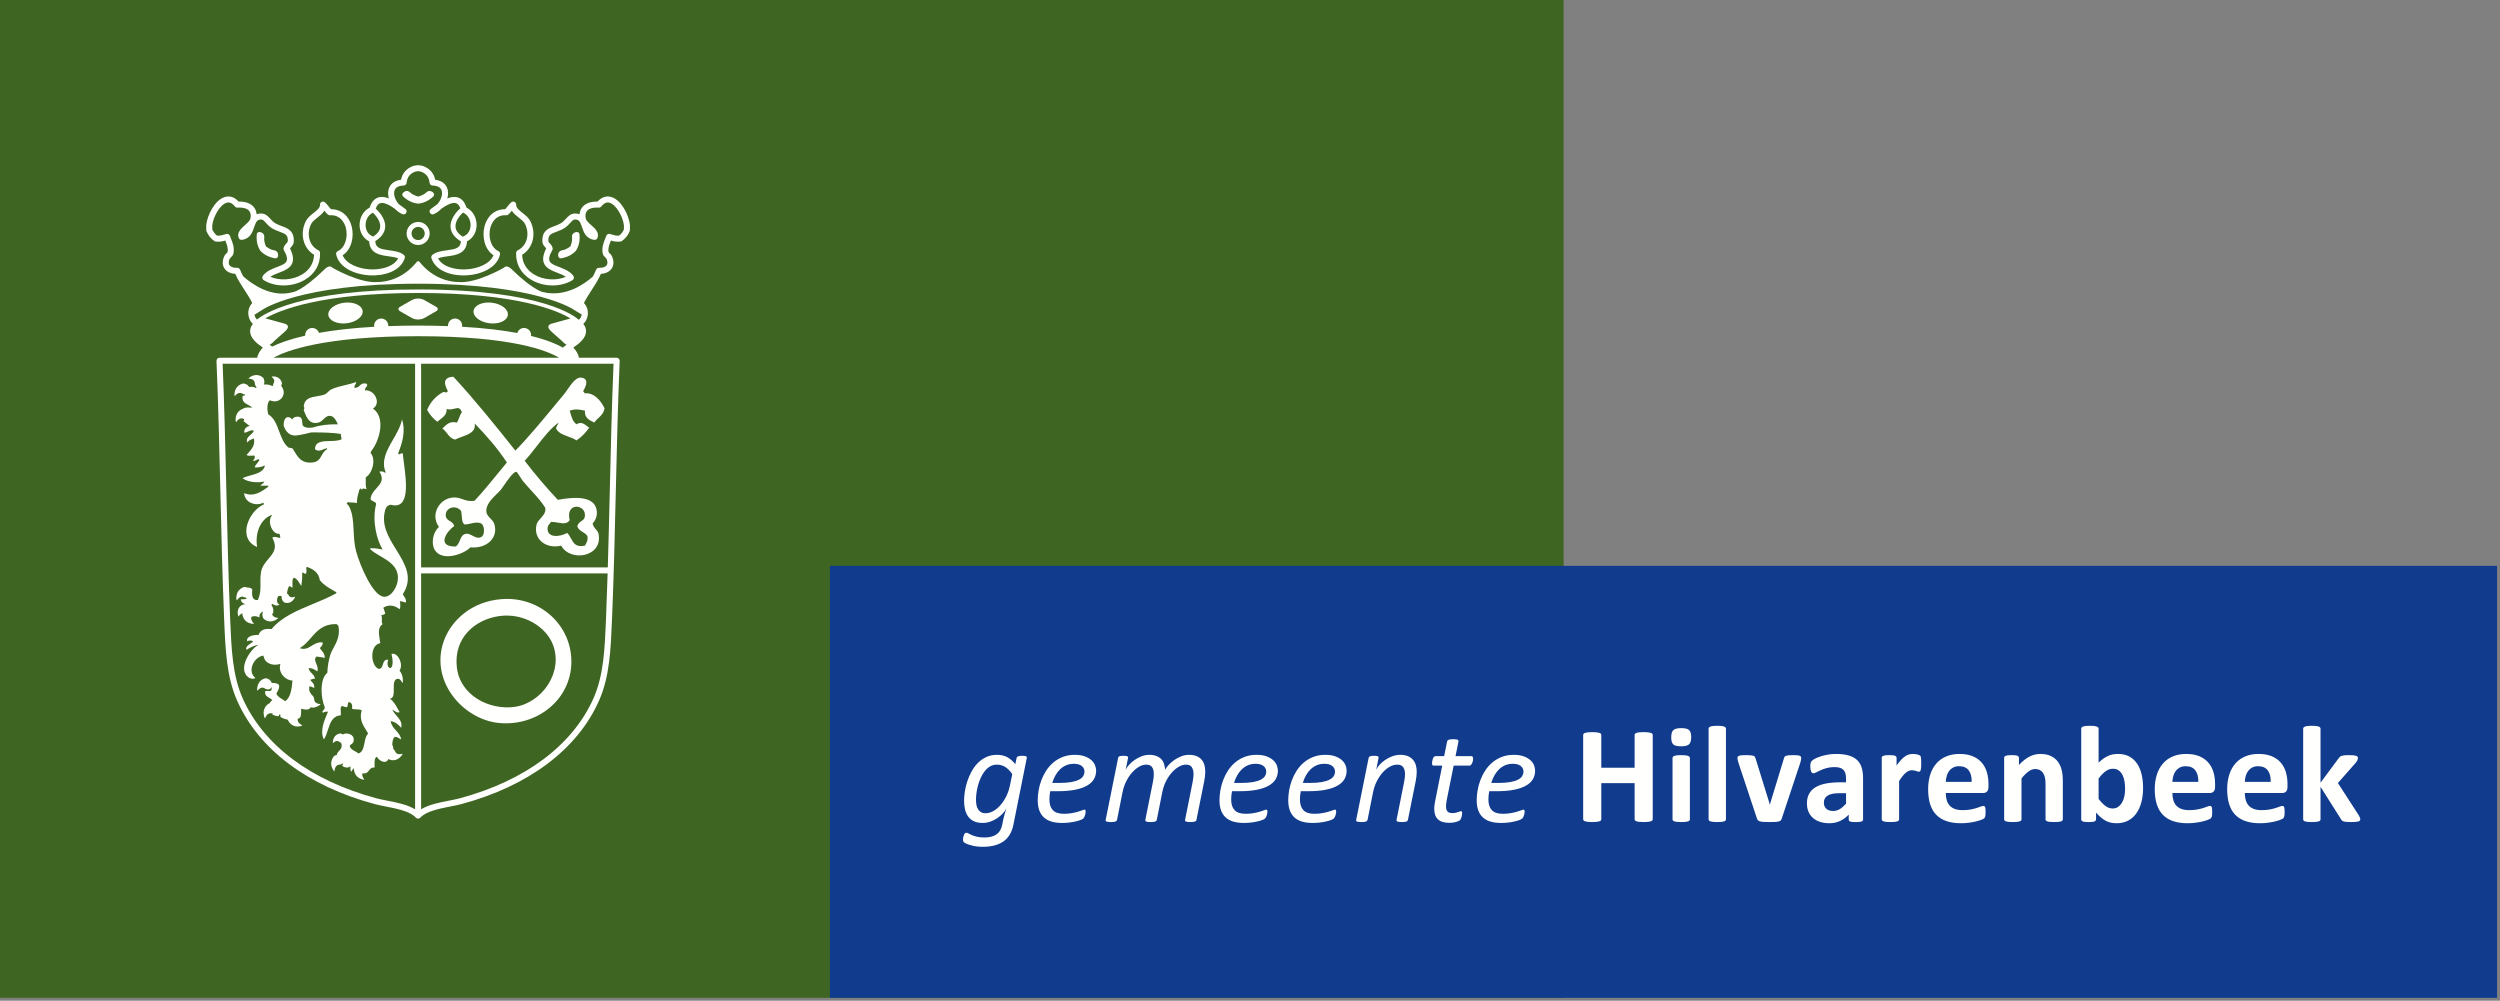
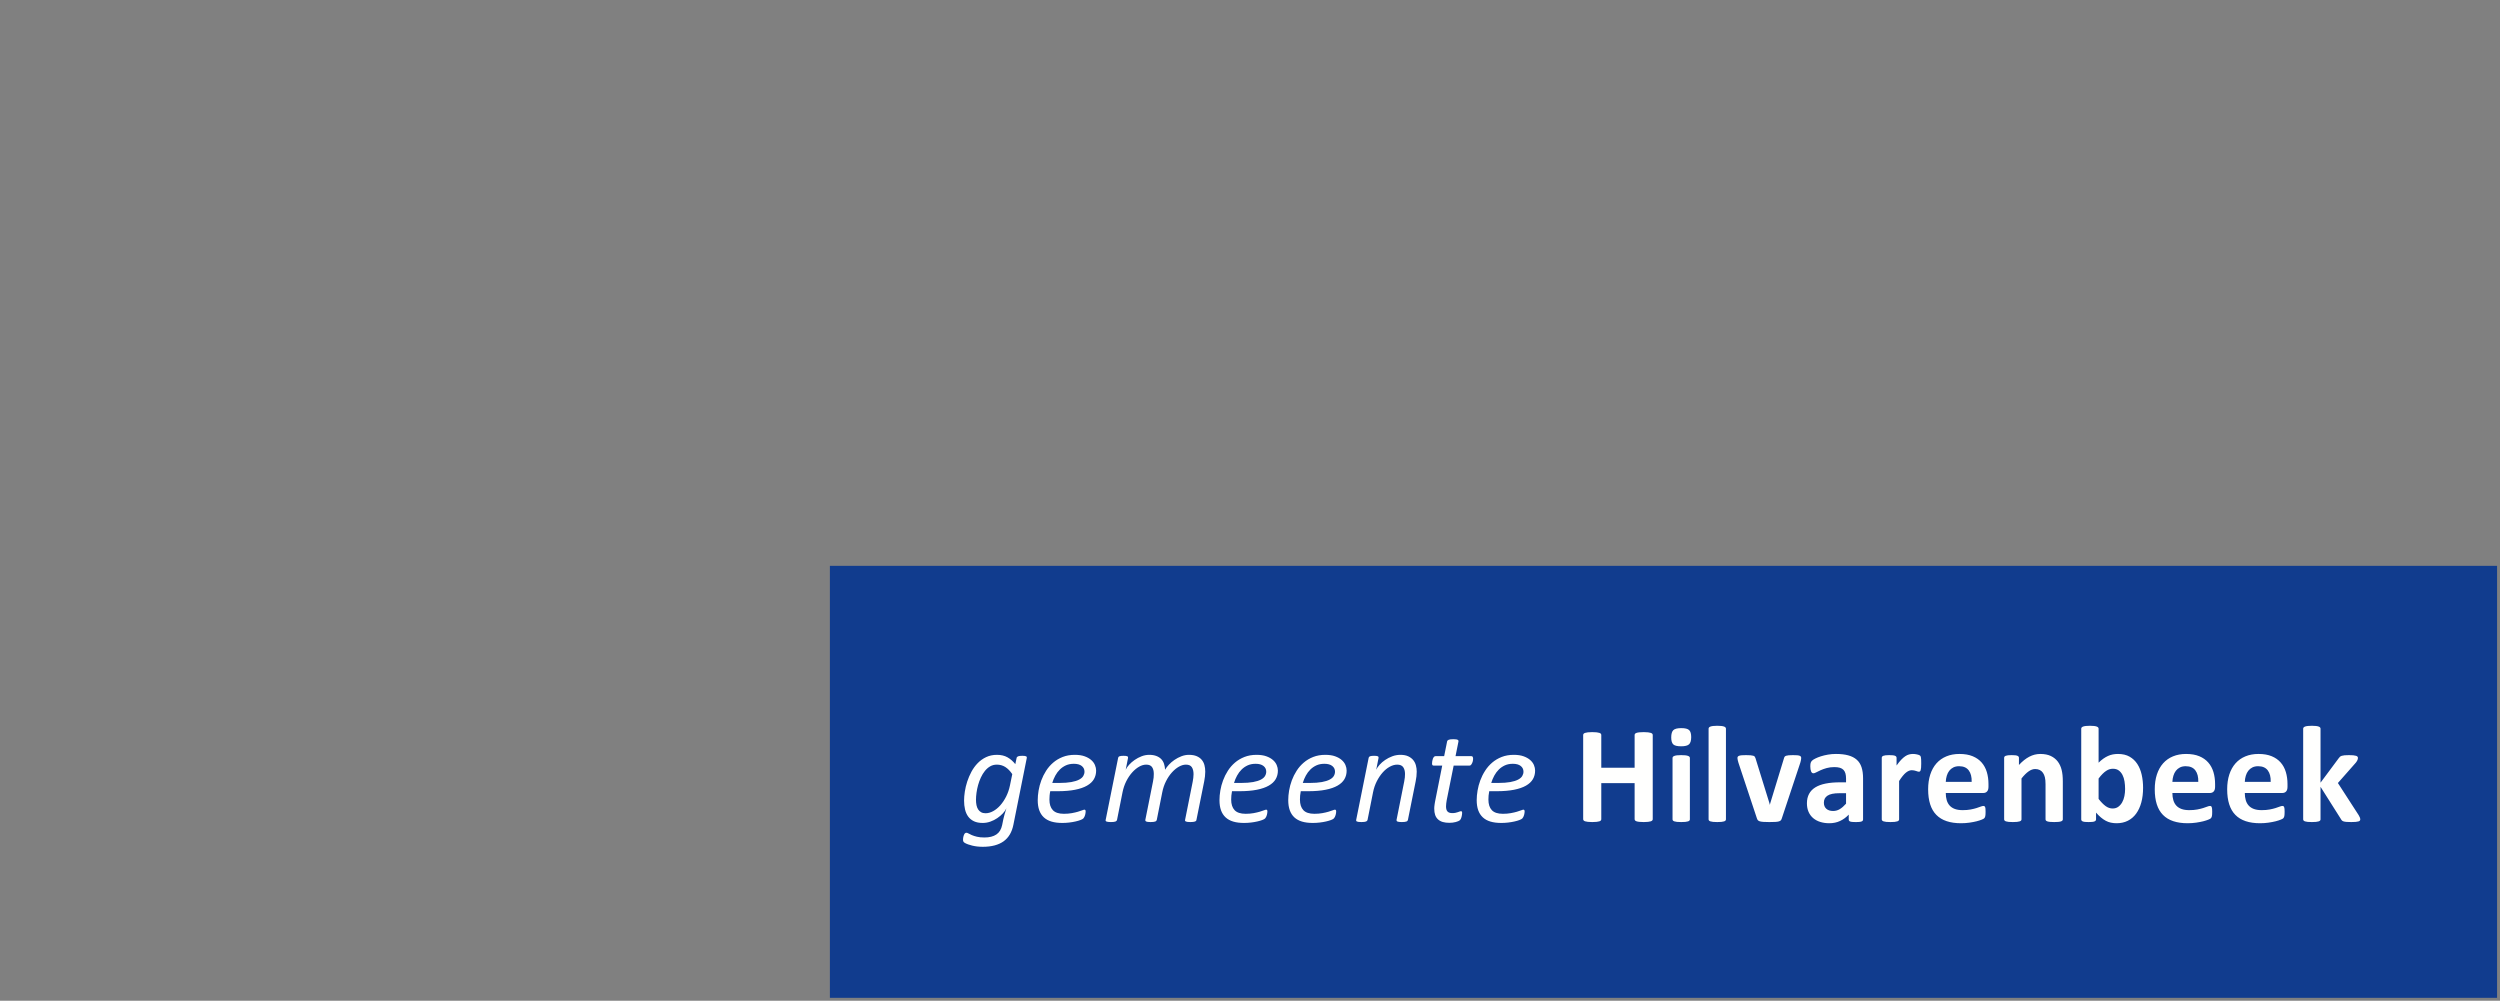
<svg xmlns="http://www.w3.org/2000/svg" width="707" height="283" viewBox="0 0 707 283" fill="none">
  <rect x="0" y="0" width="707" height="283" fill="#808080" stroke="none" />
-   <path fill-rule="evenodd" clip-rule="evenodd" d="M0 282.186H442.185V0H0V282.186Z" fill="#3F6522" />
  <path fill-rule="evenodd" clip-rule="evenodd" d="M234.691 282.186H706.172V160.02H234.691V282.186Z" fill="#113C8E" />
-   <path fill-rule="evenodd" clip-rule="evenodd" d="M176.441 64.884C176.097 65.64 175.646 66.216 175.07 66.638C174.247 66.7 173.668 66.523 173.005 66.321L172.999 66.319C172.828 66.266 172.656 66.213 172.479 66.164C172.05 66.043 171.599 66.278 171.45 66.701C171.35 66.984 171.242 67.257 171.135 67.527L171.135 67.527L171.116 67.574C170.636 68.778 170.14 70.024 170.456 71.701C170.543 72.163 170.896 72.518 171.237 72.861L171.24 72.864L171.272 72.896L171.312 72.936C171.39 73.013 171.462 73.083 171.505 73.147C171.736 73.651 171.96 74.424 171.581 74.987C171.23 75.505 170.426 75.792 169.414 75.734C169.048 75.721 168.713 75.932 168.58 76.273C168.311 76.959 167.993 77.595 167.655 78.216C165.324 80.285 160.029 84.079 153.777 82.642C153.777 82.642 151.304 82.579 144.501 75.966C144.501 75.966 143.305 74.769 142.486 75.714C142.486 75.714 134.628 80.312 129.527 79.745C129.527 79.745 123.732 79.997 119.071 74.58C119.071 74.58 118.629 73.937 118.252 73.811C117.873 73.937 117.432 74.58 117.432 74.58C112.771 79.997 106.976 79.745 106.976 79.745C101.874 80.312 94.017 75.714 94.017 75.714C93.198 74.769 92.002 75.966 92.002 75.966C85.199 82.579 82.726 82.642 82.726 82.642C76.641 84.29 71.136 80.251 68.78 78.149C68.456 77.549 68.151 76.935 67.892 76.273C67.758 75.932 67.423 75.721 67.057 75.734C66.045 75.792 65.242 75.505 64.891 74.987C64.511 74.424 64.736 73.651 64.966 73.147C65.011 73.081 65.086 73.008 65.167 72.928C65.188 72.907 65.21 72.886 65.232 72.864L65.232 72.864C65.574 72.52 65.928 72.164 66.015 71.701C66.332 70.026 65.836 68.781 65.358 67.579L65.356 67.574L65.321 67.486C65.219 67.23 65.116 66.97 65.022 66.701C64.873 66.278 64.421 66.043 63.993 66.164C63.816 66.213 63.644 66.266 63.472 66.319L63.468 66.32C62.806 66.523 62.226 66.7 61.402 66.638C60.826 66.216 60.375 65.64 60.031 64.884V63.675C60.341 61.229 62.214 57.874 64.103 57.335L64.105 57.335C64.406 57.249 65.316 56.991 66.436 58.394C66.608 58.608 66.867 58.731 67.146 58.712C68.71 58.626 69.845 58.935 70.429 59.604C70.873 60.11 71.005 60.844 70.826 61.784C70.71 62.386 69.982 63.035 69.276 63.662L69.271 63.667C68.22 64.601 66.912 65.765 67.509 67.292C67.65 67.654 68.022 67.878 68.404 67.827C70.761 67.536 71.404 65.639 71.872 64.254C72.403 62.685 72.71 62.091 73.834 62.073C74.309 62.05 74.591 62.36 75.149 62.974L75.149 62.974L75.199 63.029L75.208 63.038C75.651 63.525 76.202 64.129 76.986 64.594C77.705 65.02 78.44 65.294 79.087 65.535L79.088 65.535C80.755 66.155 81.517 66.438 81.38 68.313C81.344 68.415 81.121 68.669 80.986 68.82C80.632 69.22 80.232 69.672 80.174 70.258L80.174 70.26L80.174 70.261L80.173 70.262V70.264C80.153 70.484 80.218 70.693 80.342 70.857C80.47 71.092 80.882 71.933 80.937 72.06C81.658 74.153 80.724 74.604 78.352 75.51L78.351 75.51C76.941 76.049 75.343 76.66 74.341 77.992C74.197 78.183 74.14 78.426 74.185 78.661C74.23 78.896 74.371 79.101 74.575 79.227C77.863 81.25 82.632 81.223 86.174 79.157C89.086 77.46 90.626 74.745 90.509 71.512C90.499 71.199 90.316 70.918 90.035 70.78C88.884 70.216 88.018 69.203 87.595 67.928C87.107 66.453 87.259 64.763 88.016 63.292C88.339 62.663 89.025 62.123 89.752 61.551C90.47 60.986 91.246 60.374 91.726 59.59C92.015 59.955 92.32 60.327 92.697 60.66C92.865 60.809 93.088 60.886 93.31 60.872C96.6 60.68 97.585 63.57 97.814 64.46C98.427 66.863 97.744 69.972 95.537 71.015C95.179 71.184 94.985 71.578 95.07 71.965C95.894 75.737 100.408 77.649 104.516 77.872C108.277 78.079 113.154 76.927 114.466 73.013C114.578 72.679 114.472 72.31 114.2 72.086C113.112 71.193 111.577 70.986 110.091 70.787C107.59 70.451 106.223 70.146 106.126 68.19C107.833 67.121 108.777 65.827 108.915 64.334C109.157 61.724 106.819 59.493 106.256 58.996C106.551 58.178 106.952 57.655 107.463 57.477C108.586 57.086 110.311 58.09 111.659 59.031C112.273 59.684 113.004 60.223 113.806 60.565C114.21 60.737 114.681 60.572 114.889 60.185C115.097 59.797 114.974 59.314 114.607 59.073C114.397 58.934 114.132 58.737 113.825 58.507L113.774 58.469L113.628 58.361C113.362 58.162 113.078 57.951 112.78 57.738C111.844 56.681 111.289 55.27 111.503 54.143C111.706 53.076 112.601 52.514 114.163 52.473C114.589 52.461 114.941 52.135 114.986 51.711C115.143 50.194 115.844 49.212 117.189 48.633C117.189 48.633 117.767 48.405 118.236 48.405C118.705 48.405 119.283 48.633 119.283 48.633C120.627 49.212 121.329 50.194 121.486 51.711C121.531 52.135 121.882 52.461 122.309 52.473C123.871 52.514 124.765 53.076 124.968 54.143C125.183 55.27 124.627 56.681 123.692 57.738C123.375 57.964 123.075 58.187 122.796 58.396L122.795 58.396L122.698 58.469L122.679 58.483C122.358 58.723 122.082 58.93 121.865 59.073C121.498 59.314 121.374 59.797 121.582 60.185C121.79 60.572 122.261 60.737 122.665 60.565C123.467 60.223 124.199 59.684 124.813 59.031C126.161 58.09 127.885 57.086 129.008 57.477C129.502 57.649 129.893 58.139 130.186 58.908C129.938 59.115 127.163 61.501 127.426 64.334C127.567 65.863 128.555 67.183 130.343 68.267C130.214 70.156 128.849 70.455 126.38 70.787C124.895 70.986 123.36 71.193 122.272 72.086C121.999 72.31 121.894 72.679 122.005 73.013C123.318 76.927 128.195 78.079 131.956 77.872C136.064 77.649 140.578 75.737 141.402 71.965C141.487 71.578 141.292 71.184 140.935 71.015C138.728 69.972 138.044 66.863 138.658 64.46C138.886 63.57 139.872 60.68 143.162 60.872C143.383 60.886 143.607 60.809 143.775 60.66C144.152 60.327 144.456 59.955 144.746 59.59C145.226 60.374 146.001 60.986 146.72 61.551C147.447 62.123 148.132 62.663 148.456 63.292C149.212 64.763 149.365 66.453 148.876 67.928C148.454 69.203 147.587 70.216 146.437 70.78C146.156 70.918 145.973 71.199 145.962 71.512C145.845 74.745 147.385 77.46 150.297 79.157C153.839 81.223 158.609 81.25 161.897 79.227C162.101 79.101 162.242 78.896 162.287 78.661C162.331 78.426 162.275 78.183 162.13 77.992C161.128 76.66 159.53 76.049 158.12 75.51C155.748 74.604 154.814 74.153 155.535 72.06C155.589 71.933 156.001 71.092 156.129 70.857C156.253 70.693 156.319 70.484 156.298 70.264V70.262C156.297 70.261 156.297 70.259 156.297 70.258C156.24 69.675 155.843 69.224 155.491 68.825L155.486 68.82C155.351 68.669 155.127 68.415 155.091 68.313C154.955 66.438 155.716 66.155 157.384 65.535C158.032 65.294 158.767 65.02 159.486 64.594C160.27 64.129 160.821 63.525 161.265 63.038L161.273 63.029L161.323 62.974C161.881 62.36 162.163 62.05 162.638 62.073C163.762 62.091 164.069 62.685 164.6 64.254C165.068 65.639 165.71 67.536 168.068 67.827C168.45 67.878 168.822 67.654 168.962 67.292C169.56 65.765 168.252 64.601 167.202 63.667L167.201 63.667L167.196 63.662L167.196 63.662C166.49 63.035 165.762 62.386 165.646 61.784C165.466 60.844 165.599 60.11 166.042 59.604C166.626 58.935 167.761 58.626 169.326 58.712C169.605 58.731 169.864 58.608 170.036 58.394C171.156 56.991 172.066 57.249 172.368 57.335L172.369 57.335C174.257 57.874 176.13 61.229 176.441 63.675V64.884ZM163.663 90.442C162.816 89.631 153.705 81.858 118.238 81.858C84.649 81.858 74.415 88.926 72.684 90.363C72.271 90.003 72.054 89.487 71.971 89.009L74.194 87.612C74.194 87.612 84.576 80.233 118.238 80.233H118.269C151.931 80.233 162.313 87.612 162.313 87.612L164.513 88.949C164.432 89.484 164.167 90.069 163.663 90.442ZM172.451 138.795L172.45 138.797L172.45 138.814C172.283 145.904 172.107 153.147 171.888 160.455H119.087V102.873H173.507C173.007 115.028 172.724 127.106 172.451 138.795ZM171.38 175.007C171.027 183.564 170.72 190.955 167.855 197.439C161.98 210.732 148.54 220.79 130.012 225.762C129.146 225.994 128.103 226.199 126.999 226.415L126.983 226.418C124.242 226.956 121.216 227.551 119.087 228.871V162.154H171.836C171.703 166.423 171.559 170.706 171.38 175.007ZM77.343 101.173C80.926 99.175 91.535 95.077 118.252 95.077C144.85 95.077 154.836 99.192 158.105 101.173H77.343ZM155.976 93.802C158.115 95.683 159.065 96.554 159.065 96.554C159.065 96.554 159.553 97.162 160.232 97.494C159.993 97.645 159.419 98.033 159.211 98.316C157.442 97.304 154.611 96.093 150.171 95.006L150.174 94.985L150.178 94.953L150.178 94.953V94.952V94.952C150.188 94.885 150.197 94.819 150.197 94.749C150.197 93.644 149.3 92.749 148.197 92.749C147.293 92.749 146.54 93.35 146.291 94.172C142.201 93.408 137.075 92.771 130.664 92.407C130.682 92.3 130.697 92.193 130.697 92.082C130.697 90.978 129.8 90.082 128.697 90.082C127.591 90.082 126.697 90.978 126.697 92.082C126.697 92.111 126.701 92.139 126.704 92.167L126.704 92.167V92.167V92.167V92.167V92.167L126.707 92.188L126.709 92.206C126.71 92.213 126.711 92.221 126.711 92.228C124.082 92.133 121.279 92.077 118.252 92.077C115.231 92.077 112.428 92.134 109.789 92.23C109.791 92.21 109.793 92.191 109.796 92.172L109.796 92.172L109.796 92.172C109.8 92.143 109.804 92.113 109.804 92.082C109.804 90.978 108.908 90.082 107.804 90.082C106.699 90.082 105.804 90.978 105.804 92.082C105.804 92.194 105.819 92.302 105.837 92.408C99.496 92.767 94.36 93.392 90.198 94.136C89.938 93.333 89.193 92.749 88.304 92.749C87.199 92.749 86.304 93.644 86.304 94.749C86.304 94.786 86.309 94.821 86.314 94.856L86.314 94.856C86.316 94.877 86.319 94.898 86.321 94.919C81.905 95.932 78.929 97.057 76.96 98.013C76.713 97.806 76.416 97.606 76.252 97.501C76.94 97.172 77.435 96.554 77.435 96.554C77.435 96.554 78.385 95.683 80.524 93.802C82.663 91.92 80.345 91.485 80.345 91.485L76.445 90.415C75.765 90.236 75.326 90.113 75.022 90.023C79.182 87.652 90.968 82.858 118.269 82.858C146.382 82.858 157.682 87.839 161.33 90.067C161.032 90.152 160.629 90.264 160.055 90.415L156.154 91.485C156.154 91.485 153.837 91.92 155.976 93.802ZM117.388 228.879C115.255 227.551 112.216 226.954 109.466 226.415C108.362 226.199 107.319 225.994 106.453 225.762C87.923 220.79 74.484 210.732 68.61 197.439C65.746 190.958 65.439 183.57 65.082 174.958L65.081 174.947C64.579 162.787 64.293 150.637 64.017 138.885L64.015 138.814C63.741 127.119 63.457 115.035 62.959 102.873H117.388V228.879ZM105.548 66.903C104.232 66.428 103.425 65.241 103.39 63.725C103.36 62.421 103.992 60.842 105.452 60.159C106.043 60.71 107.689 62.422 107.521 64.209C107.428 65.2 106.763 66.103 105.548 66.903ZM130.936 60.115C132.458 60.775 133.112 62.395 133.081 63.725C133.046 65.241 132.24 66.429 130.923 66.903C130.908 66.909 130.895 66.917 130.882 66.926C130.873 66.931 130.865 66.936 130.857 66.941L130.851 66.944C129.597 66.134 128.914 65.216 128.82 64.209C128.646 62.371 130.395 60.612 130.936 60.115ZM178.135 63.522C177.816 60.852 175.746 56.53 172.834 55.701C171.853 55.419 170.414 55.437 168.992 56.999C166.588 56.981 165.382 57.775 164.761 58.485C164.259 59.06 163.966 59.773 163.89 60.589C163.541 60.458 163.136 60.38 162.665 60.372C161.412 60.375 160.669 61.166 160.015 61.885L160.008 61.892C159.604 62.336 159.186 62.796 158.619 63.132C158.031 63.48 157.401 63.715 156.791 63.941L156.789 63.942C155.089 64.575 153.164 65.291 153.404 68.488C153.449 69.081 153.851 69.538 154.207 69.941L154.212 69.947C154.288 70.032 154.39 70.147 154.473 70.252C154.302 70.546 154.12 70.951 153.927 71.506C152.643 75.236 155.456 76.312 157.512 77.098L157.513 77.098C158.399 77.436 159.307 77.784 160.013 78.29C157.337 79.429 153.789 79.223 151.154 77.688C148.955 76.406 147.726 74.416 147.66 72.049C148.986 71.253 149.982 69.997 150.49 68.462C151.122 66.557 150.931 64.389 149.967 62.515C149.475 61.557 148.609 60.875 147.771 60.216C146.632 59.318 145.943 58.715 145.98 57.902C145.996 57.561 145.806 57.243 145.498 57.096C145.189 56.949 144.821 57 144.566 57.228C144.159 57.591 143.837 57.998 143.525 58.393L143.509 58.413L143.489 58.439C143.284 58.697 143.088 58.945 142.879 59.163H142.863C140.009 59.163 137.787 61 137.011 64.039C136.294 66.846 136.978 70.498 139.562 72.189C138.566 74.69 134.98 76.006 131.863 76.175C128.701 76.349 125.141 75.441 123.878 73.078C124.612 72.74 125.623 72.604 126.607 72.472L126.608 72.472C128.863 72.169 131.908 71.76 132.062 68.261C133.708 67.43 134.736 65.758 134.782 63.765C134.832 61.567 133.722 59.623 131.92 58.695C131.449 57.201 130.659 56.252 129.568 55.872C128.585 55.529 127.527 55.701 126.494 56.115C126.716 55.34 126.777 54.554 126.638 53.825C126.482 53.003 125.824 51.167 123.067 50.826C122.682 48.997 121.574 47.71 119.765 46.993C119.765 46.993 118.908 46.721 118.236 46.721C117.564 46.721 116.706 46.993 116.706 46.993C114.898 47.71 113.789 48.997 113.405 50.826C110.648 51.167 109.99 53.003 109.833 53.825C109.695 54.554 109.755 55.34 109.978 56.115C108.945 55.701 107.886 55.529 106.904 55.872C105.813 56.252 105.023 57.201 104.551 58.695C102.749 59.623 101.639 61.567 101.69 63.765C101.736 65.758 102.763 67.43 104.41 68.261C104.564 71.76 107.61 72.169 109.865 72.472L109.865 72.472C110.849 72.604 111.86 72.74 112.593 73.078C111.331 75.441 107.771 76.349 104.609 76.175C101.492 76.006 97.906 74.69 96.91 72.189C99.494 70.498 100.177 66.846 99.46 64.039C98.685 61 96.462 59.163 93.609 59.163H93.592C93.383 58.945 93.187 58.697 92.982 58.439L92.962 58.413L92.954 58.403C92.641 58.005 92.317 57.594 91.906 57.228C91.651 57 91.283 56.949 90.974 57.096C90.666 57.243 90.476 57.561 90.492 57.902C90.529 58.715 89.839 59.318 88.701 60.216C87.863 60.875 86.997 61.557 86.504 62.515C85.54 64.389 85.35 66.557 85.982 68.462C86.49 69.997 87.486 71.253 88.812 72.049C88.746 74.416 87.517 76.406 85.318 77.688C82.683 79.223 79.134 79.429 76.459 78.29C77.165 77.784 78.073 77.436 78.959 77.098L78.962 77.097C81.016 76.311 83.829 75.236 82.544 71.506C82.352 70.951 82.169 70.546 81.999 70.252C82.078 70.152 82.174 70.043 82.248 69.96L82.248 69.96L82.259 69.947L82.262 69.944C82.619 69.54 83.023 69.083 83.068 68.488C83.308 65.292 81.382 64.575 79.683 63.942L79.68 63.941C79.071 63.715 78.441 63.48 77.853 63.132C77.286 62.796 76.868 62.336 76.464 61.892L76.464 61.892L76.457 61.885C75.802 61.166 75.06 60.375 73.806 60.372C73.335 60.38 72.93 60.458 72.581 60.589C72.505 59.773 72.212 59.06 71.71 58.485C71.089 57.775 69.883 56.981 67.48 56.999C66.058 55.437 64.619 55.419 63.637 55.701C60.726 56.53 58.656 60.852 58.336 63.522C58.331 63.556 58.33 63.589 58.33 63.623V65.062C58.33 65.176 58.353 65.289 58.398 65.394C58.909 66.6 59.662 67.536 60.634 68.174C60.744 68.246 60.87 68.291 61 68.307C62.154 68.442 62.983 68.241 63.707 68.025C63.73 68.084 63.753 68.143 63.777 68.203C64.21 69.291 64.554 70.156 64.359 71.308C64.294 71.394 64.147 71.543 64.046 71.645L64.046 71.645L64.027 71.664C63.792 71.9 63.571 72.123 63.449 72.385C62.828 73.724 62.839 74.985 63.482 75.937C64.088 76.837 65.181 77.367 66.531 77.433C67.265 79.131 68.22 80.595 69.147 82.014L69.159 82.033C69.955 83.252 70.712 84.413 71.337 85.707C70.525 86.53 70.113 87.728 70.24 88.989C70.347 90.038 70.81 90.965 71.511 91.602C70.947 92.296 70.687 93.044 70.738 93.834C70.851 95.605 72.503 97.07 74.34 98.297C73.622 99.042 72.918 100.068 72.746 101.173H62.072C61.841 101.173 61.619 101.268 61.459 101.435C61.298 101.602 61.213 101.828 61.223 102.059C61.744 114.504 62.035 126.883 62.316 138.854C62.591 150.636 62.878 162.818 63.386 175.077L63.387 175.093C63.748 183.817 64.061 191.352 67.055 198.127C73.142 211.898 86.977 222.297 106.012 227.404C106.935 227.651 108.005 227.861 109.138 228.083L109.14 228.083C112.194 228.682 115.994 229.427 117.597 231.228C117.759 231.409 117.99 231.513 118.232 231.513C118.475 231.513 118.706 231.409 118.867 231.228C120.471 229.428 124.27 228.682 127.323 228.084L127.326 228.083L127.328 228.083C128.46 227.861 129.532 227.651 130.453 227.404C149.488 222.297 163.324 211.898 169.41 198.127C172.406 191.348 172.718 183.808 173.081 175.017C173.586 162.841 173.872 150.681 174.149 138.92L174.149 138.919L174.15 138.854C174.43 126.883 174.72 114.504 175.242 102.059C175.251 101.828 175.166 101.602 175.005 101.435C174.845 101.268 174.624 101.173 174.392 101.173H163.726C163.554 100.068 162.85 99.042 162.131 98.297C163.968 97.07 165.621 95.605 165.734 93.834C165.785 93.044 165.525 92.296 164.96 91.602C165.662 90.965 166.124 90.038 166.232 88.989C166.359 87.728 165.947 86.53 165.134 85.707C165.76 84.413 166.517 83.252 167.313 82.033L167.313 82.033L167.325 82.014C168.251 80.595 169.206 79.131 169.941 77.433C171.29 77.367 172.383 76.837 172.99 75.937C173.632 74.985 173.644 73.724 173.023 72.385C172.902 72.125 172.682 71.903 172.45 71.668L172.445 71.664L172.445 71.664C172.343 71.562 172.181 71.4 172.113 71.308C171.917 70.156 172.261 69.291 172.695 68.203C172.708 68.168 172.722 68.133 172.736 68.099C172.746 68.074 172.755 68.05 172.765 68.025C173.489 68.241 174.318 68.442 175.471 68.307C175.602 68.291 175.728 68.246 175.837 68.174C176.81 67.536 177.563 66.6 178.074 65.394C178.119 65.289 178.142 65.176 178.142 65.062V63.623C178.142 63.589 178.14 63.556 178.135 63.522ZM118.287 57.586C120.618 57.397 122.238 55.822 122.238 55.822C123.434 55.003 122.238 54.247 122.238 54.247C121.23 53.618 120.537 54.436 120.537 54.436C119.591 55.318 118.269 55.57 118.269 55.57H118.268C118.268 55.57 116.945 55.318 116 54.436C116 54.436 115.308 53.618 114.3 54.247C114.3 54.247 113.103 55.003 114.3 55.822C114.3 55.822 115.919 57.397 118.249 57.586H118.287ZM78.658 72.015C78.547 70.831 77.476 70.776 77.476 70.776C76.203 70.559 75.2 69.66 75.2 69.66L75.199 69.659C75.199 69.659 74.598 68.454 74.726 67.169C74.726 67.169 74.959 66.121 73.846 65.702C73.846 65.702 72.519 65.208 72.593 66.656C72.593 66.656 72.324 68.899 73.585 70.866L73.608 70.895C75.171 72.636 77.405 72.97 77.405 72.97C78.782 73.425 78.658 72.015 78.658 72.015ZM161.773 67.169C161.773 67.169 161.542 66.121 162.654 65.702C162.654 65.702 163.98 65.208 163.906 66.656C163.906 66.656 164.177 68.899 162.914 70.866L162.892 70.895C161.33 72.636 159.095 72.97 159.095 72.97C157.718 73.425 157.843 72.015 157.843 72.015C157.953 70.831 159.024 70.776 159.024 70.776C160.298 70.559 161.3 69.66 161.3 69.66V69.659C161.3 69.659 161.902 68.454 161.773 67.169ZM133.925 87.93C134.119 86.327 136.447 85.285 139.123 85.607C141.8 85.93 143.813 87.495 143.62 89.098C143.426 90.702 141.099 91.744 138.421 91.42C135.746 91.098 133.732 89.533 133.925 87.93ZM123.134 86.652L120.203 84.969C119.468 84.53 118.794 84.415 118.238 84.442C117.682 84.415 117.007 84.53 116.273 84.969L113.341 86.652C113.341 86.652 113.341 86.652 113.34 86.652L113.34 86.653C113.307 86.665 112.693 86.906 112.675 87.39V87.395C112.693 87.879 113.307 88.12 113.34 88.132C113.341 88.133 113.341 88.133 113.341 88.133L116.273 89.816C117.007 90.255 117.682 90.37 118.238 90.343C118.794 90.37 119.468 90.255 120.203 89.816L123.134 88.133C123.134 88.133 123.135 88.133 123.135 88.132C123.168 88.12 123.784 87.879 123.8 87.395V87.39C123.784 86.906 123.168 86.665 123.135 86.653L123.135 86.652L123.135 86.652L123.134 86.652L123.134 86.652ZM92.856 89.098C92.663 87.495 94.675 85.93 97.353 85.607C100.029 85.285 102.357 86.327 102.55 87.93C102.744 89.533 100.73 91.098 98.054 91.42C95.377 91.744 93.049 90.702 92.856 89.098ZM141.186 174.229C148.126 173.253 154.351 177.269 156.306 182.149C159.47 190.044 153.259 198.842 145.506 199.909C138.531 200.869 130.073 196.804 129.186 188.629C128.302 180.479 134.212 175.21 141.186 174.229ZM141.186 204.469C151.898 205.454 161.53 197.862 161.585 187.188C161.64 176.814 152.748 168.624 141.906 169.429C133.449 170.057 127.98 175.289 125.826 180.469C120.998 192.085 130.749 203.509 141.186 204.469ZM66.467 111.932C66.449 111.956 66.421 111.97 66.392 111.97C66.382 111.97 66.373 111.968 66.363 111.964C66.324 111.952 66.298 111.915 66.297 111.873C66.251 108.752 68.825 108.444 68.851 108.441C68.859 108.441 68.867 108.441 68.876 108.442C69.568 108.563 70.067 108.849 70.363 109.291C70.39 109.333 70.411 109.374 70.432 109.415L70.445 109.44C71.283 109.315 71.904 109.415 72.32 109.725L72.589 109.529C72.226 109.24 72.082 108.704 72.061 108.372C71.982 107.092 70.468 107.075 70.404 107.075C70.363 107.075 70.327 107.048 70.314 107.009C70.3 106.969 70.314 106.925 70.346 106.899C71.068 106.339 71.794 106.056 72.507 106.056C73.716 106.056 74.446 106.864 74.476 106.898C74.482 106.905 74.487 106.913 74.491 106.921C74.779 107.526 74.841 108.08 74.675 108.569C74.662 108.607 74.644 108.638 74.626 108.669C74.615 108.687 74.604 108.706 74.594 108.726L75.317 108.75C75.468 108.718 75.621 108.72 75.773 108.766L75.832 108.767L77.196 109.187C77.166 108.762 77.398 108.336 77.41 108.314C77.937 107.385 76.945 106.686 76.902 106.657C76.869 106.634 76.853 106.591 76.863 106.551C76.873 106.511 76.906 106.481 76.947 106.478C77.07 106.467 77.188 106.462 77.3 106.462C79.453 106.462 79.727 108.336 79.735 108.392L79.735 108.393C79.736 108.402 79.736 108.411 79.734 108.42C79.692 108.705 79.613 108.926 79.519 109.118L79.75 109.443C81.257 111.707 79.006 114.433 76.335 113.194C75.457 113.767 75.5 116.032 75.88 117.181C77.527 118.163 78.247 120.1 78.968 122.037C79.613 123.774 80.259 125.51 81.572 126.559L82.71 126.794C82.923 127.104 83.122 127.431 83.321 127.759L83.321 127.759C84.332 129.424 85.362 131.119 88.403 130.78C89.951 130.608 90.421 129.766 90.927 128.862C91.288 128.214 91.668 127.535 92.475 127.046L92.481 126.758C92.159 126.8 91.823 126.938 91.479 127.08C90.704 127.4 89.885 127.737 89.085 127.028C89.105 124.818 91.222 124.767 93.339 124.716C94.56 124.687 95.781 124.658 96.6 124.214C96.563 123.823 96.479 123.291 96.355 122.703C94.104 122.344 90.941 122.284 89.105 122.284C88.419 122.284 87.992 122.293 87.992 122.293C84.955 123.055 83.824 123.169 83.423 123.169C83.307 123.169 83.224 123.161 83.173 123.143C80.871 123.001 80.216 120.33 80.21 120.303C80.207 118.034 81.291 117.969 81.414 117.969C82.031 117.944 82.46 118.393 82.657 118.67C82.923 117.866 83.957 117.841 84.083 117.841H84.107C84.142 117.839 84.183 117.837 84.224 117.837C84.603 117.837 84.903 117.954 85.114 118.187C85.472 118.58 85.441 119.155 85.439 119.179L85.56 120.168C85.865 120.837 86.749 120.978 87.441 120.978C88.058 120.978 88.585 120.867 88.589 120.866C90.755 120.147 93.165 119.996 94.803 119.996C95.082 119.996 95.332 120.001 95.55 120.007C95.068 118.828 94.429 117.847 93.64 117.649C92.696 117.413 92.097 117.979 91.488 118.556C91.043 118.977 90.592 119.403 89.998 119.525C87.519 120.033 86.802 118.319 85.898 116.008C85.93 115.767 85.999 115.564 86.103 115.398L85.892 114.89L85.901 114.877L85.917 114.854C85.917 114.853 85.916 114.852 85.915 114.851C85.913 114.849 85.911 114.848 85.908 114.847C85.903 114.845 85.898 114.843 85.898 114.836C86.164 112.621 87.942 112.33 89.734 112.038C90.46 111.919 91.188 111.8 91.818 111.553C92.19 111.408 92.482 111.12 92.776 110.831C93.043 110.568 93.311 110.304 93.64 110.146C94.858 109.56 96.269 109.227 97.642 108.903C98.722 108.648 99.779 108.399 100.699 108.036C100.716 108.378 100.588 108.572 100.461 108.765C100.312 108.99 100.163 109.215 100.244 109.677C100.986 109.728 101.353 109.392 101.72 109.055C102.156 108.656 102.593 108.256 103.659 108.505C104.018 108.913 103.81 109.172 103.569 109.473C103.375 109.716 103.159 109.985 103.203 110.381C105.908 110.131 107.917 114.027 105.48 115.539C109.217 118.129 107.262 124.791 105.025 127.497C105.025 127.497 104.925 127.765 104.789 128.1C106.409 129.877 105.347 133.833 103.431 135C103.438 135.295 103.432 135.601 103.427 135.908V135.908V135.908C103.413 136.794 103.398 137.68 103.659 138.283C103.397 138.288 103.2 138.24 103.04 138.202C102.729 138.127 102.553 138.084 102.292 138.517C102.174 138.409 102.111 138.246 102.073 138.055C101.947 138.169 101.804 138.306 101.646 138.468C101.596 138.647 101.545 138.824 101.494 139.001C101.207 139.99 100.92 140.979 100.925 142.269C100.399 142.129 99.936 142.124 99.529 142.12C99.1 142.116 98.732 142.113 98.416 141.951C98.32 142.087 98.162 142.288 97.986 142.503L98.008 142.514L98.009 142.514C98.148 142.581 98.288 142.649 98.421 142.738C99.728 144.652 99.865 147.349 100.008 150.147C100.107 152.08 100.208 154.062 100.699 155.868C101.818 159.989 105.494 168.686 108.667 168.765C110.759 168.815 112.565 165.758 112.539 163.372C112.502 160.145 109.941 158.659 107.578 157.287C106.421 156.616 105.312 155.972 104.57 155.165C105.184 154.867 106.636 155.124 107.673 155.307L107.674 155.308L107.676 155.308C107.872 155.343 108.054 155.375 108.212 155.4C106.63 152.968 105.097 147.281 106.39 142.503C106.28 142.102 105.935 141.943 105.589 141.784C105.252 141.63 104.916 141.475 104.796 141.097C104.903 139.831 105.709 138.931 106.481 138.067C107.633 136.78 108.711 135.574 107.301 133.359C108.111 133.225 108.618 133.403 108.964 133.746C108.988 133.708 109.013 133.672 109.038 133.635L109.038 133.635L109.053 133.613L109.081 133.57C107.689 130.342 109.435 127.3 111.182 124.258C112.259 122.382 113.336 120.506 113.677 118.587C114.802 122.047 113.717 125.361 112.578 128.245C112.752 128.354 112.902 128.449 113.016 128.522C113.223 128.289 113.5 128.151 113.904 128.201C113.966 128.974 114.092 129.93 114.231 130.981L114.231 130.981C114.94 136.367 115.977 144.247 110.489 142.738C109.278 142.967 109.057 143.785 108.901 144.36L108.896 144.379C107.768 148.533 109.94 152.044 112.06 155.47C114.543 159.483 116.955 163.381 113.904 168.061C114.002 168.25 114.119 168.419 114.236 168.589C114.559 169.061 114.883 169.533 114.815 170.406C114.623 170.343 114.413 170.298 114.203 170.253L114.203 170.253L114.203 170.253C113.848 170.176 113.492 170.1 113.221 169.936C113.134 170.005 113.154 170.312 113.179 170.689C113.216 171.244 113.263 171.95 112.994 172.282C111.759 171.262 110.06 170.835 108.44 171.812C108.455 172.15 108.563 172.394 108.67 172.637C108.799 172.932 108.929 173.227 108.896 173.688C108.642 173.644 108.517 173.733 108.392 173.822C108.247 173.924 108.102 174.027 107.757 173.923C108.017 174.163 108.001 174.688 107.985 175.213C107.968 175.737 107.952 176.262 108.212 176.503C106.856 177.391 107.106 179.029 107.374 180.792L107.374 180.792L107.374 180.793C107.43 181.157 107.486 181.526 107.529 181.895C104.542 182.328 104.703 188.205 107.074 189.163C107.876 189.14 108.082 188.503 108.287 187.866C108.517 187.155 108.747 186.443 109.806 186.585C109.462 187.356 109.475 188.671 110.261 188.929C111.482 188.852 110.947 185.734 110.716 184.943C112.481 184.329 114.206 187.921 112.994 189.633C113.643 190.449 114.048 191.518 113.904 193.149C113.727 193.019 113.607 192.831 113.486 192.642C113.246 192.264 113.006 191.886 112.31 191.977C111.334 192.231 111.348 193.503 111.361 194.776C111.376 196.111 111.39 197.446 110.261 197.604C111.268 198.244 111.856 199.315 112.443 200.386C112.623 200.714 112.802 201.041 112.994 201.356C112.576 201.774 111.753 201.206 111.217 200.836C111.114 200.765 111.022 200.701 110.945 200.653C111.192 201.312 111.676 201.868 112.16 202.425C112.991 203.381 113.822 204.338 113.449 205.811C112.695 204.947 111.877 204.149 110.489 203.936C110.666 205.143 111.322 205.856 111.978 206.569C112.614 207.261 113.25 207.952 113.449 209.094C113.213 209.02 113.024 208.898 112.834 208.776C112.511 208.566 112.187 208.357 111.627 208.391C111.179 208.788 111.017 209.481 110.945 210.267L110.946 210.709C111.13 210.958 111.225 211.3 111.203 211.763C111.464 211.972 111.652 212.278 111.744 212.502C112.222 213.685 113.661 213.193 113.721 213.171C113.759 213.158 113.802 213.171 113.828 213.205C113.851 213.238 113.853 213.284 113.831 213.319C113.326 214.091 112.728 214.602 112.055 214.843C110.912 215.247 109.966 214.726 109.927 214.704C109.923 214.703 109.919 214.701 109.916 214.698C109.914 214.697 109.912 214.695 109.91 214.694C109.909 214.692 109.907 214.69 109.905 214.688C109.896 214.68 109.89 214.671 109.883 214.662L109.882 214.662C109.88 214.658 109.877 214.655 109.875 214.652C109.873 214.649 109.871 214.647 109.869 214.645L109.763 214.714C109.77 214.715 109.775 214.716 109.781 214.718C109.784 214.718 109.786 214.719 109.789 214.72C109.794 214.721 109.8 214.722 109.806 214.722C109.052 216.314 106.976 214.97 106.619 214.017C105.889 214.263 105.91 215.281 105.931 216.299C105.937 216.558 105.942 216.818 105.935 217.065C105.059 216.982 104.702 217.435 104.346 217.887C103.989 218.341 103.631 218.795 102.748 218.707L102.472 218.716C102.468 218.73 102.46 218.744 102.457 218.759C102.308 219.541 102.928 220.303 102.964 220.347L102.966 220.349C102.986 220.371 102.995 220.402 102.99 220.431C102.989 220.436 102.988 220.441 102.986 220.446C102.985 220.449 102.983 220.452 102.982 220.455L102.979 220.46C102.958 220.497 102.919 220.517 102.878 220.509C99.894 219.957 100.095 217.297 100.097 217.27C100.099 217.263 100.099 217.253 100.103 217.245C100.109 217.23 100.116 217.219 100.121 217.204C99.789 217.539 99.509 217.91 99.331 218.239C99.069 217.985 99.085 217.443 99.1 216.904L99.103 216.797L98.949 216.747C98.506 217.329 97.261 217.018 96.828 216.597C96.804 216.279 96.925 216.111 97.085 215.983L97.064 215.958L97.041 215.93L97.012 215.894C97.001 215.881 96.99 215.867 96.978 215.853C96.917 215.905 96.853 215.951 96.788 215.989C96.424 216.201 96.012 216.239 95.969 216.243L95.966 216.243C95.758 216.259 95.568 216.315 95.404 216.411C94.666 216.838 94.606 217.939 94.603 217.997L94.603 217.999C94.601 218.032 94.583 218.063 94.554 218.081L94.551 218.083C94.546 218.085 94.542 218.087 94.536 218.089C94.498 218.1 94.455 218.087 94.431 218.054C92.631 215.542 94.552 213.749 94.572 213.731C94.578 213.725 94.583 213.72 94.593 213.718C94.827 213.6 95.049 213.529 95.265 213.48C95.336 212.931 95.638 212.619 95.939 212.306C96.34 211.891 96.741 211.475 96.6 210.501L96.457 210.06C96.175 209.965 95.957 209.795 95.943 209.782C95.129 209.127 94.332 210.02 94.281 210.077L94.279 210.079C94.253 210.11 94.21 210.12 94.173 210.104C94.136 210.09 94.111 210.052 94.115 210.01C94.121 209.882 94.13 209.762 94.146 209.647C94.437 207.429 96.312 207.421 96.331 207.421C96.339 207.421 96.348 207.423 96.355 207.425C96.61 207.502 96.803 207.606 96.97 207.719C98.017 206.963 100.309 207.741 100.015 209.329C100.054 209.95 99.725 210.193 99.396 210.436C99.195 210.585 98.993 210.734 98.876 210.97C99.109 211.754 99.76 212.106 100.411 212.458C100.755 212.644 101.099 212.83 101.381 213.08C102.558 212.71 102.817 211.394 103.077 210.078C103.278 209.055 103.48 208.031 104.114 207.452C103.927 207.103 103.711 206.756 103.491 206.402L103.49 206.401C102.568 204.921 101.567 203.314 102.292 200.887C101.963 200.634 101.405 200.62 100.846 200.605C100.37 200.592 99.894 200.579 99.56 200.419C99.726 199.309 99.426 198.681 98.649 198.542C98.423 198.685 98.379 199.015 98.335 199.345C98.306 199.565 98.277 199.785 98.194 199.95C97.778 200.048 97.558 199.946 97.337 199.844C97.139 199.753 96.94 199.661 96.6 199.716C96.276 199.965 96.323 200.598 96.37 201.23C96.399 201.613 96.427 201.996 96.373 202.294C94.002 202.472 93.368 204.438 92.734 206.404C92.422 207.372 92.11 208.34 91.591 209.094C90.394 206.793 91.704 203.745 92.536 201.809L92.536 201.808C92.604 201.65 92.669 201.499 92.729 201.356C92.835 201.112 91.494 201.308 91.363 201.591C91.017 201.345 91.215 201.118 91.452 200.846C91.667 200.6 91.914 200.317 91.818 199.95C90.777 197.46 90.436 192.927 92.046 190.806C92.089 190.684 92.134 190.651 92.171 190.662L92.576 190.258C92.619 188.557 92.92 186.837 93.412 185.179C93.592 184.572 93.934 183.942 94.306 183.256C95.193 181.622 96.251 179.673 95.689 176.972C95.689 176.961 95.692 176.953 95.693 176.942L95.187 176.503C91.419 176.4 89.682 178.39 87.945 180.379C86.995 181.468 86.044 182.556 84.76 183.302C86.203 183.818 87.151 183.235 88.146 182.623C88.996 182.1 89.879 181.556 91.135 181.66C91.488 182.077 91.071 182.563 90.719 182.973L90.719 182.973L90.719 182.973C90.618 183.09 90.523 183.201 90.453 183.302C90.6 183.538 90.777 183.745 90.953 183.951C91.416 184.493 91.88 185.034 91.818 186.116C91.454 185.922 90.961 185.861 90.468 185.801H90.468C90.147 185.761 89.826 185.722 89.541 185.646C88.846 186.251 89.117 186.901 89.433 187.658C89.702 188.303 90.004 189.026 89.769 189.867C89.641 189.794 89.516 189.717 89.391 189.641C88.803 189.279 88.215 188.917 87.264 188.929C87.379 189.618 87.774 190.018 88.17 190.417C88.578 190.831 88.987 191.244 89.085 191.977C88.68 191.879 88.466 191.976 88.252 192.074C88.098 192.144 87.944 192.215 87.72 192.212C87.848 192.464 88.032 192.657 88.217 192.85C88.597 193.248 88.978 193.645 88.859 194.557L88.842 194.549C88.795 194.529 88.748 194.508 88.701 194.487C88.33 194.321 87.959 194.155 87.492 194.088C87.266 195.342 87.711 195.907 88.156 196.47C88.183 196.504 88.21 196.538 88.236 196.572C88.669 196.836 88.835 197.438 88.858 197.798C88.937 199.079 90.451 199.095 90.515 199.095C90.556 199.095 90.592 199.122 90.605 199.162C90.619 199.202 90.605 199.245 90.572 199.271C89.851 199.831 89.125 200.115 88.412 200.115C88.206 200.115 88.019 200.086 87.841 200.047L87.72 200.184C87.385 200.907 85.873 200.679 85.215 200.419C85.162 200.589 85.161 200.873 85.16 201.197C85.158 202.016 85.156 203.091 84.304 203.231C84.283 203.229 84.267 203.222 84.251 203.214C84.24 203.21 84.229 203.205 84.216 203.201C84.162 203.442 84.164 203.676 84.226 203.893C84.457 204.679 85.389 205.052 85.4 205.054C85.426 205.065 85.449 205.091 85.457 205.117C85.459 205.125 85.46 205.133 85.46 205.141L85.461 205.149C85.46 205.19 85.433 205.225 85.394 205.238C82.561 206.169 81.516 203.832 81.466 203.719L81.464 203.715L81.458 203.69L81.198 203.448C80.572 203.403 80.121 203.175 79.671 202.948C79.547 202.885 79.423 202.823 79.295 202.764C79.302 202.589 79.299 202.404 79.295 202.217L79.292 202.085L78.938 202.045C78.93 202.227 78.915 202.398 78.839 202.528C78.204 202.587 77.803 202.405 77.402 202.223L77.402 202.223C77.276 202.166 77.151 202.109 77.019 202.06C77.031 201.972 77.072 201.913 77.123 201.865L77.072 201.762C76.934 201.755 76.833 201.737 76.801 201.732L76.791 201.73C76.585 201.686 76.388 201.688 76.205 201.733C75.382 201.94 75.033 202.984 75.016 203.037L75.015 203.039C75.004 203.071 74.979 203.097 74.948 203.104C74.941 203.106 74.933 203.106 74.927 203.106C74.888 203.11 74.851 203.082 74.835 203.044C73.765 200.124 76.084 198.934 76.107 198.923L76.109 198.922C76.116 198.918 76.123 198.915 76.132 198.915C76.159 198.91 76.183 198.908 76.208 198.906H76.208C76.226 198.905 76.243 198.903 76.261 198.901C76.416 198.524 76.665 198.245 77.019 198.074C76.806 197.722 76.449 197.519 76.092 197.316C75.52 196.99 74.949 196.664 74.969 195.729C74.911 195.336 75.267 195.372 75.681 195.415C76.134 195.461 76.657 195.514 76.791 195.024C76.854 194.702 76.824 194.476 76.759 194.286C76.71 194.405 76.656 194.514 76.589 194.602C76.105 195.257 75.256 194.936 74.875 194.678C73.839 193.966 72.909 195.196 72.869 195.249C72.845 195.282 72.802 195.295 72.763 195.282C72.724 195.268 72.699 195.231 72.699 195.188C72.704 194.259 72.925 193.491 73.357 192.907C74.089 191.917 75.158 191.81 75.202 191.806C75.21 191.806 75.218 191.806 75.228 191.808C75.871 191.938 76.335 192.223 76.612 192.655C76.714 192.815 76.779 192.979 76.822 193.136C77.665 193.12 78.391 193.226 78.839 193.618C79.136 194.28 78.808 194.902 78.484 195.516C78.364 195.744 78.244 195.971 78.157 196.198C78.493 196.92 79.142 197.32 79.791 197.721C80.092 197.906 80.392 198.092 80.662 198.309C82.178 197.213 82.514 194.901 82.71 192.447C80.918 192.493 78.519 190.375 79.295 187.757C77.003 188.461 74.766 187.541 74.513 185.411C71.911 185.659 69.742 189.776 72.237 191.743C71.478 192.179 70.634 191.856 70.187 191.509C67.009 189.032 71.119 183.147 73.148 182.364C72.425 182.33 70.564 183.138 69.732 183.77C69.34 183.032 70.118 182.494 70.815 182.011C71.105 181.81 71.382 181.618 71.554 181.426C71.523 181.04 69.991 181.04 69.96 181.426C69.394 180.056 71.56 179.483 73.148 179.55C73.564 178.182 74.808 177.665 76.791 177.909C79.664 174.461 84.102 172.623 88.539 170.786C90.76 169.867 92.981 168.947 95.005 167.826C95.008 167.826 95.01 167.826 95.012 167.827L95.019 167.828L95.025 167.829L95.029 167.83C95.075 167.727 95.121 167.624 95.164 167.521C94.872 167.346 94.577 167.174 94.281 167.003L94.281 167.003L94.281 167.003C92.858 166.178 91.435 165.353 90.453 164.075C90.116 161.95 88.665 160.972 86.872 160.347L86.762 160.392C86.736 160.403 86.711 160.413 86.686 160.424C86.655 160.437 86.625 160.449 86.594 160.462C86.681 161.05 86.722 161.645 86.582 162.199C86.236 162.303 86.092 162.2 85.947 162.098C85.822 162.009 85.697 161.92 85.443 161.964C85.529 163.382 85.378 164.556 85.215 165.716C85.041 165.485 84.887 165.234 84.732 164.983C84.327 164.325 83.922 163.667 83.166 163.372C82.653 163.628 82.681 164.443 82.71 165.258C82.721 165.578 82.732 165.898 82.71 166.184C82.542 166.123 82.399 166.037 82.255 165.95C82.112 165.864 81.968 165.777 81.8 165.716C81.423 166.242 81.271 166.999 81.153 167.792C81.434 167.99 81.614 168.296 81.646 168.35L81.65 168.357C82.145 169.282 83.206 168.799 83.289 168.761L83.293 168.759C83.328 168.739 83.371 168.747 83.4 168.777C83.427 168.806 83.436 168.852 83.418 168.89C83.363 169.005 83.307 169.111 83.25 169.21C82.135 171.133 80.41 170.38 80.392 170.372L80.387 170.37C80.383 170.368 80.38 170.366 80.377 170.364C80.375 170.363 80.373 170.361 80.371 170.359C79.619 169.721 79.58 169.074 79.679 168.634C79.474 168.522 79.22 168.462 78.839 168.53C78.218 168.802 78.083 170.913 79.068 170.876C78.426 171.541 77.742 171.182 76.99 170.771L76.748 171.126C77.187 171.62 77.421 172.327 77.246 173.454C77.16 173.523 77.052 173.57 76.937 173.609C77.154 174.69 78.494 174.718 78.554 174.718C78.595 174.718 78.63 174.746 78.644 174.785C78.657 174.825 78.644 174.869 78.611 174.895C77.89 175.454 77.164 175.738 76.451 175.738C75.242 175.738 74.511 174.929 74.482 174.895C74.476 174.89 74.47 174.882 74.466 174.872C74.178 174.267 74.117 173.714 74.283 173.225C74.317 173.123 74.367 173.041 74.417 172.959L74.439 172.922C73.78 173.177 73.29 173.604 73.375 174.627C72.596 174.196 71.869 174.144 71.108 174.431C71.074 174.534 71.048 174.64 71.04 174.748C70.986 175.565 71.727 176.255 71.736 176.261C71.757 176.282 71.769 176.312 71.767 176.341C71.766 176.348 71.765 176.353 71.764 176.359C71.763 176.363 71.762 176.368 71.761 176.372C71.745 176.41 71.708 176.434 71.668 176.433C68.674 176.261 68.526 173.656 68.521 173.569L68.521 173.567C68.522 173.563 68.523 173.559 68.523 173.554L68.524 173.549L68.525 173.542C68.533 173.508 68.544 173.477 68.554 173.447C68.562 173.422 68.571 173.398 68.578 173.371C68.069 173.64 67.621 174.037 67.455 174.392C66.72 172.622 67.691 170.993 69.277 170.876C69.177 170.807 69.07 170.745 68.962 170.683C68.534 170.436 68.105 170.189 68.138 169.468C68.25 169.468 68.364 169.47 68.479 169.473C68.986 169.486 69.493 169.498 69.732 169.233C69.74 169.196 69.742 169.165 69.743 169.133C69.744 169.113 69.745 169.092 69.748 169.07C69.392 169.026 69.098 168.891 69.083 168.882C68.896 168.787 68.705 168.737 68.516 168.734C67.666 168.72 67.072 169.648 67.047 169.687L67.046 169.688C67.028 169.718 66.996 169.734 66.964 169.734C66.957 169.734 66.953 169.733 66.948 169.731L66.944 169.73C66.904 169.724 66.877 169.687 66.871 169.646C66.548 166.543 69.083 165.993 69.109 165.989L69.111 165.989C69.119 165.987 69.126 165.985 69.134 165.987C69.425 166.011 69.678 166.072 69.907 166.158C70.501 166.147 71.107 166.31 71.326 166.655C71.196 168.35 71.267 169.841 72.919 169.702C73.704 167.879 73.68 166.463 73.655 164.957C73.638 163.967 73.621 162.939 73.832 161.73C74.098 160.198 75.033 159.093 75.921 158.044C77.306 156.405 78.579 154.901 77.019 152.116C77.351 151.685 77.956 151.84 78.517 151.984L78.517 151.984C78.802 152.057 79.075 152.127 79.295 152.116C79.21 151.776 79.158 151.439 79.114 151.105L78.839 150.944C77.142 151.134 75.328 147.544 77.019 145.552C74.361 146.411 72.017 149.624 72.693 154.696C66.995 152.265 70.28 144.489 74.641 142.63L74.481 142.149C72.472 143.245 69.174 142.228 69.049 139.456C71.74 140.61 73.898 139.098 75.9 137.609L75.785 137.345H73.603C73.736 137.177 73.91 137.051 74.083 136.926L74.083 136.926C74.355 136.729 74.627 136.532 74.742 136.173C72.658 136.662 69.897 136.282 68.593 135.235C69.289 134.877 70.113 134.649 70.936 134.422L70.937 134.422C72.599 133.964 74.261 133.506 74.873 131.968L74.81 131.653C74.058 132.018 73.2 132.273 72.009 132.186C72.158 131.673 72.458 131.315 72.758 130.957C72.986 130.686 73.213 130.415 73.375 130.076C73.17 129.752 72.882 129.903 72.543 130.081C72.246 130.237 71.91 130.414 71.554 130.311C71.609 130.197 71.682 130.1 71.755 130.003C71.947 129.748 72.14 129.492 72.009 128.904C71.942 128.814 71.645 128.835 71.279 128.861C70.741 128.898 70.055 128.946 69.732 128.669C69.861 128.516 69.999 128.359 70.141 128.199L70.141 128.198L70.141 128.198C71.113 127.096 72.258 125.797 71.781 123.98C71.641 124.045 71.497 124.106 71.352 124.166L71.352 124.166L71.352 124.166C70.794 124.398 70.236 124.631 69.96 125.153C69.488 124.16 70.186 123.537 70.867 122.928C71.244 122.591 71.616 122.258 71.781 121.87C71.338 121.51 70.825 121.745 70.28 121.995C69.882 122.178 69.466 122.368 69.049 122.339C69.068 121.186 69.671 120.635 70.642 120.463C70.011 120.019 69.394 119.56 68.822 119.056C68.859 118.943 68.953 118.885 69.064 118.848L68.982 118.497C68.919 118.473 68.875 118.454 68.871 118.452C68.681 118.36 68.488 118.313 68.3 118.313C67.435 118.313 66.851 119.284 66.845 119.294C66.828 119.323 66.796 119.341 66.765 119.341C66.764 119.341 66.762 119.341 66.761 119.341C66.759 119.341 66.757 119.341 66.756 119.341C66.752 119.34 66.749 119.34 66.745 119.339C66.705 119.33 66.675 119.297 66.67 119.255C66.339 116.51 68.282 115.733 68.747 115.587C69.346 115.115 70.494 115.225 71.195 115.293L71.326 115.305C71.022 114.937 70.582 114.71 70.143 114.482C69.268 114.031 68.394 113.579 68.593 112.022C68.761 111.896 69.001 111.845 69.259 111.81L69.294 111.583C68.916 111.519 68.603 111.34 68.57 111.321L68.568 111.32C68.348 111.181 68.119 111.112 67.885 111.112C67.097 111.112 66.487 111.907 66.468 111.931L66.467 111.932ZM154.867 149.268C154.916 148.709 155.094 148.506 155.35 148.213C155.488 148.055 155.649 147.87 155.826 147.589C156.498 147.577 157.162 147.692 157.792 147.802C159.142 148.036 160.333 148.243 161.106 147.108C159.852 142.059 165.476 142.519 165.426 145.669C165.41 146.695 164.945 147.01 164.434 147.357C163.995 147.654 163.521 147.975 163.266 148.789C163.477 149.639 164.133 150.044 164.789 150.448C165.32 150.776 165.852 151.104 166.146 151.669C166.292 152.693 165.982 153.262 165.672 153.83C165.587 153.986 165.502 154.143 165.426 154.309C162.864 154.874 162.167 153.573 161.47 152.272C161.162 151.697 160.855 151.123 160.386 150.709C158.277 151.897 154.601 152.21 154.867 149.268ZM136.386 151.669C135.42 152.435 134.501 151.953 133.611 151.486C133.005 151.168 132.413 150.857 131.826 150.948C130.762 151.115 130.446 151.873 130.091 152.726C129.833 153.347 129.553 154.019 128.947 154.549C123.15 154.69 126.48 150.023 128.466 148.789C128.27 148.015 127.728 147.675 127.208 147.348C126.67 147.01 126.154 146.686 126.066 145.909C125.816 143.684 128.733 142.52 130.386 144.469C130.509 144.906 130.549 145.426 130.588 145.946C130.661 146.913 130.735 147.88 131.346 148.309C131.99 148.325 132.598 148.183 133.196 148.044C134.169 147.817 135.115 147.596 136.146 148.069C136.986 148.663 137.155 150.835 136.386 151.669ZM124.286 118.78L124.287 118.779C125.479 117.853 126.411 117.13 126.306 115.669C127.167 115.909 127.9 115.726 128.52 115.572C129.46 115.337 130.143 115.167 130.626 116.629C130.258 117.032 130.047 117.593 129.837 118.154C129.654 118.64 129.471 119.125 129.186 119.509C127.291 119.026 126.326 119.982 125.332 120.966C125.257 121.041 125.182 121.115 125.106 121.189C125.635 121.543 126.021 122.04 126.407 122.538C126.999 123.302 127.592 124.067 128.706 124.309C129.239 124.028 129.884 123.797 130.543 123.56L130.543 123.56C132.541 122.843 134.673 122.078 134.226 119.749C137.54 123.154 140.673 126.741 143.346 130.789C142.414 131.901 141.495 133.027 140.576 134.153C138.512 136.684 136.447 139.215 134.226 141.589C132.716 141.873 131.598 141.463 130.701 141.134L130.7 141.133C130.415 141.029 130.152 140.932 129.906 140.869C124.966 139.595 121.252 145.193 124.146 149.028C122.456 150.45 121.823 153.615 122.947 155.509C124.947 158.881 131.114 156.809 133.026 154.789C137.761 155.231 141.076 151.968 139.746 148.069C139.566 147.542 139.147 147.106 138.721 146.664C138.226 146.15 137.724 145.629 137.585 144.948C137.17 142.912 139.145 140.986 140.601 139.567L140.601 139.567C141.023 139.155 141.401 138.786 141.665 138.469C141.809 138.297 142.07 137.918 142.399 137.44L142.399 137.44C143.45 135.912 145.193 133.381 145.986 133.429C146.207 133.442 146.642 134.139 147.085 134.848L147.085 134.849C147.374 135.312 147.667 135.781 147.906 136.069C148.76 137.098 149.593 138.01 150.388 138.881C151.79 140.416 153.073 141.821 154.146 143.509C154.508 144.774 153.671 145.715 152.88 146.604C152.377 147.17 151.892 147.715 151.746 148.309C150.734 152.429 154.333 155.341 158.706 154.309C161.281 159.047 170.583 157.541 169.266 150.948C169.168 150.456 168.863 150.102 168.534 149.719C168.161 149.286 167.757 148.817 167.585 148.069C168.377 147.172 168.883 146.01 168.787 144.709C168.444 140.125 162.595 140.468 157.746 141.349C154.457 137.837 151.33 134.166 148.386 130.309C149.55 129.056 150.681 127.601 151.815 126.143C153.797 123.593 155.79 121.03 157.986 119.509C157.907 119.746 157.788 119.943 157.669 120.14C157.487 120.441 157.304 120.743 157.266 121.189C157.883 122.45 159.264 122.948 160.645 123.445L160.645 123.445C161.499 123.753 162.353 124.061 163.026 124.549C164.488 123.61 165.619 122.342 166.626 120.949C166.401 120.804 166.187 120.64 165.975 120.478C165.116 119.82 164.3 119.196 163.026 119.989C162.027 119.175 161.796 118.403 161.444 117.226L161.444 117.225C161.347 116.9 161.24 116.545 161.106 116.149C162.649 115.575 163.896 115.788 165.426 116.149C165.235 118.058 166.521 118.769 168.066 119.509C168.389 119.003 168.818 118.602 169.246 118.2C170.015 117.479 170.785 116.757 170.947 115.429C169.9 113.238 167.884 110.923 165.392 111.25C165.236 111.062 165.062 110.841 164.904 110.619C165.808 109.157 166.662 106.953 164.226 106.789C162.887 106.698 161.582 108.571 160.471 110.165L160.471 110.165C160.099 110.699 159.749 111.202 159.426 111.589C158.631 112.544 157.821 113.521 157.006 114.506C153.12 119.199 149.093 124.064 145.746 127.429L145.73 127.409L145.73 127.409C140.053 120.298 134.376 113.186 128.226 106.549C125.027 106.679 125.673 108.847 126.671 110.618L126.195 111.023C125.966 110.918 125.702 110.848 125.346 110.869C123.257 111.98 121.744 113.666 120.787 115.909C121.518 117.257 122.48 118.375 123.665 119.269C123.877 119.097 124.085 118.936 124.286 118.78ZM116.386 66.029C116.386 67.057 117.222 67.893 118.249 67.893C119.278 67.893 120.114 67.057 120.114 66.029C120.114 65.001 119.278 64.165 118.249 64.165C117.222 64.165 116.386 65.001 116.386 66.029ZM114.986 66.029C114.986 64.229 116.451 62.765 118.249 62.765C120.05 62.765 121.514 64.229 121.514 66.029C121.514 67.829 120.05 69.293 118.249 69.293C116.451 69.293 114.986 67.829 114.986 66.029Z" fill="#FFFFFE" />
  <path fill-rule="evenodd" clip-rule="evenodd" d="M488.097 231.7C488.097 231.829 488.058 231.942 487.978 232.042C487.899 232.138 487.768 232.22 487.581 232.284C487.39 232.349 487.142 232.397 486.829 232.431C486.521 232.462 486.124 232.479 485.64 232.479C485.161 232.479 484.767 232.462 484.454 232.431C484.142 232.397 483.892 232.349 483.704 232.284C483.515 232.22 483.384 232.138 483.304 232.042C483.226 231.942 483.189 231.829 483.189 231.7V206.087C483.189 205.96 483.226 205.841 483.304 205.735C483.384 205.636 483.515 205.544 483.704 205.475C483.892 205.403 484.142 205.349 484.454 205.308C484.767 205.272 485.161 205.249 485.64 205.249C486.124 205.249 486.521 205.272 486.829 205.308C487.142 205.349 487.39 205.403 487.581 205.475C487.768 205.544 487.899 205.636 487.978 205.735C488.058 205.841 488.097 205.96 488.097 206.087V231.7ZM477.784 232.042C477.864 231.942 477.899 231.829 477.899 231.7V214.366C477.899 214.237 477.864 214.124 477.784 214.024C477.706 213.929 477.571 213.841 477.386 213.772C477.196 213.7 476.948 213.645 476.634 213.604C476.323 213.567 475.927 213.55 475.446 213.55C474.966 213.55 474.569 213.567 474.259 213.604C473.944 213.645 473.696 213.7 473.507 213.772C473.321 213.841 473.189 213.929 473.108 214.024C473.032 214.124 472.993 214.237 472.993 214.366V231.7C472.993 231.829 473.032 231.942 473.108 232.042C473.189 232.138 473.321 232.22 473.507 232.284C473.696 232.349 473.944 232.397 474.259 232.431C474.569 232.462 474.966 232.479 475.446 232.479C475.927 232.479 476.323 232.462 476.634 232.431C476.948 232.397 477.196 232.349 477.386 232.284C477.571 232.22 477.706 232.138 477.784 232.042ZM477.667 210.487C478.067 210.114 478.271 209.431 478.271 208.446C478.271 207.499 478.077 206.839 477.686 206.47C477.298 206.097 476.556 205.913 475.468 205.913C474.362 205.913 473.612 206.104 473.216 206.487C472.819 206.87 472.624 207.554 472.624 208.542C472.624 209.491 472.815 210.145 473.198 210.511C473.581 210.876 474.323 211.054 475.427 211.054C476.518 211.054 477.265 210.866 477.667 210.487ZM467.393 231.659C467.393 231.792 467.351 231.911 467.267 232.011C467.183 232.116 467.042 232.202 466.847 232.267C466.651 232.329 466.392 232.384 466.067 232.421C465.745 232.462 465.335 232.479 464.843 232.479C464.335 232.479 463.917 232.462 463.585 232.421C463.253 232.384 462.993 232.329 462.806 232.267C462.618 232.202 462.481 232.116 462.396 232.011C462.314 231.911 462.271 231.792 462.271 231.659V221.477H452.843V231.659C452.843 231.792 452.806 231.911 452.728 232.011C452.647 232.116 452.515 232.202 452.317 232.267C452.122 232.329 451.862 232.384 451.538 232.421C451.216 232.462 450.798 232.479 450.29 232.479C449.798 232.479 449.386 232.462 449.056 232.421C448.724 232.384 448.462 232.329 448.268 232.267C448.071 232.202 447.931 232.116 447.849 232.011C447.763 231.911 447.722 231.792 447.722 231.659V207.858C447.722 207.731 447.763 207.614 447.849 207.509C447.931 207.409 448.071 207.321 448.268 207.259C448.462 207.194 448.724 207.14 449.056 207.102C449.386 207.061 449.798 207.044 450.29 207.044C450.798 207.044 451.216 207.061 451.538 207.102C451.862 207.14 452.122 207.194 452.317 207.259C452.515 207.321 452.647 207.409 452.728 207.509C452.806 207.614 452.843 207.731 452.843 207.858V217.112H462.271V207.858C462.271 207.731 462.314 207.614 462.396 207.509C462.481 207.409 462.618 207.321 462.806 207.259C462.993 207.194 463.253 207.14 463.585 207.102C463.917 207.061 464.335 207.044 464.843 207.044C465.335 207.044 465.745 207.061 466.067 207.102C466.392 207.14 466.651 207.194 466.847 207.259C467.042 207.321 467.183 207.409 467.267 207.509C467.351 207.614 467.393 207.731 467.393 207.858V231.659ZM416.591 214.542C416.591 214.657 416.581 214.784 416.569 214.921C416.556 215.058 416.53 215.198 416.489 215.341C416.454 215.481 416.401 215.628 416.335 215.768C416.271 215.909 416.202 216.038 416.13 216.147C416.06 216.261 415.979 216.347 415.888 216.411C415.798 216.475 415.692 216.507 415.577 216.507H411.095L409.13 226.284C409.077 226.558 409.032 226.862 408.993 227.2C408.954 227.542 408.936 227.819 408.936 228.038C408.936 228.702 409.073 229.186 409.353 229.491C409.634 229.796 410.083 229.946 410.708 229.946C411.06 229.946 411.362 229.919 411.622 229.86C411.882 229.802 412.106 229.741 412.294 229.673C412.479 229.61 412.649 229.55 412.79 229.491C412.935 229.433 413.058 229.399 413.159 229.399C413.265 229.399 413.347 229.436 413.405 229.509C413.462 229.583 413.491 229.714 413.491 229.911C413.491 230.079 413.476 230.261 413.442 230.462C413.409 230.667 413.368 230.862 413.317 231.058C413.265 231.255 413.2 231.427 413.122 231.583C413.046 231.737 412.958 231.864 412.868 231.952C412.763 232.042 412.608 232.134 412.401 232.225C412.194 232.315 411.952 232.397 411.681 232.472C411.407 232.54 411.118 232.599 410.814 232.636C410.507 232.675 410.206 232.694 409.909 232.694C409.183 232.694 408.552 232.616 408.021 232.462C407.487 232.302 407.038 232.061 406.677 231.727C406.311 231.399 406.042 230.981 405.864 230.483C405.692 229.983 405.604 229.382 405.604 228.681C405.604 228.524 405.61 228.352 405.624 228.165C405.638 227.979 405.659 227.778 405.692 227.573L405.721 227.379C405.743 227.235 405.765 227.09 405.788 226.948C405.819 226.739 405.856 226.544 405.897 226.366L407.862 216.507H405.429C405.286 216.507 405.175 216.466 405.097 216.384C405.018 216.298 404.981 216.134 404.981 215.888C404.981 215.704 404.999 215.491 405.04 215.253C405.077 215.013 405.136 214.788 405.214 214.579C405.292 214.374 405.392 214.196 405.517 214.056C405.64 213.909 405.786 213.841 405.954 213.841H408.407L409.245 209.673C409.259 209.581 409.3 209.495 409.374 209.417C409.444 209.341 409.544 209.272 409.675 209.212C409.804 209.157 409.974 209.112 410.19 209.089C410.405 209.061 410.667 209.048 410.979 209.048C411.292 209.048 411.546 209.061 411.749 209.089C411.95 209.112 412.106 209.157 412.216 209.212C412.325 209.272 412.397 209.341 412.431 209.417C412.462 209.495 412.472 209.581 412.46 209.673L411.622 213.841H416.103C416.296 213.841 416.427 213.909 416.489 214.056C416.556 214.196 416.591 214.36 416.591 214.542ZM284.294 216.907C285.005 217.354 285.659 218.028 286.271 218.921L285.61 222.138C285.376 223.268 285.018 224.311 284.54 225.263C284.056 226.216 283.505 227.044 282.884 227.747C282.259 228.448 281.587 228.995 280.866 229.392C280.147 229.788 279.427 229.987 278.714 229.987C278.22 229.987 277.802 229.888 277.46 229.696C277.112 229.501 276.835 229.235 276.62 228.903C276.407 228.575 276.251 228.175 276.153 227.71C276.056 227.241 276.007 226.725 276.007 226.169C276.007 225.587 276.056 224.931 276.153 224.21C276.251 223.491 276.399 222.763 276.603 222.028C276.804 221.296 277.065 220.579 277.392 219.878C277.714 219.177 278.095 218.558 278.53 218.018C278.966 217.477 279.462 217.048 280.021 216.722C280.577 216.397 281.208 216.237 281.911 216.237C282.792 216.237 283.587 216.462 284.294 216.907ZM285.581 235.983C286.042 235.204 286.376 234.298 286.585 233.259L290.38 214.329C290.393 214.237 290.39 214.151 290.362 214.073C290.335 213.997 290.271 213.933 290.165 213.878C290.064 213.827 289.925 213.792 289.747 213.772C289.573 213.751 289.354 213.741 289.095 213.741C288.575 213.741 288.192 213.786 287.946 213.878C287.7 213.97 287.55 214.12 287.499 214.329L287.13 216.1C286.479 215.28 285.741 214.638 284.917 214.169C284.093 213.704 283.104 213.468 281.946 213.468C280.806 213.468 279.782 213.686 278.88 214.114C277.979 214.542 277.181 215.108 276.493 215.819C275.806 216.524 275.218 217.331 274.729 218.233C274.245 219.136 273.847 220.065 273.534 221.017C273.222 221.974 272.995 222.921 272.853 223.86C272.71 224.804 272.64 225.651 272.64 226.401C272.64 227.3 272.729 228.134 272.909 228.903C273.093 229.679 273.386 230.349 273.796 230.913C274.206 231.477 274.749 231.919 275.423 232.247C276.097 232.571 276.921 232.729 277.897 232.729C278.638 232.729 279.364 232.608 280.079 232.352C280.792 232.102 281.448 231.768 282.044 231.358C282.643 230.948 283.167 230.503 283.624 230.015C284.077 229.528 284.407 229.044 284.616 228.565C284.474 228.995 284.294 229.597 284.069 230.374C283.851 231.153 283.628 232.134 283.409 233.317C283.276 233.929 283.081 234.452 282.815 234.895C282.548 235.337 282.204 235.7 281.782 235.983C281.358 236.27 280.866 236.485 280.302 236.626C279.737 236.772 279.104 236.841 278.403 236.841C277.56 236.841 276.849 236.772 276.271 236.626C275.692 236.485 275.208 236.329 274.819 236.161C274.429 235.993 274.12 235.837 273.886 235.7C273.651 235.563 273.454 235.501 273.3 235.501C273.183 235.501 273.071 235.532 272.97 235.604C272.864 235.679 272.776 235.774 272.708 235.897C272.634 236.02 272.575 236.161 272.53 236.315C272.491 236.444 272.46 236.569 272.431 236.687L272.413 236.763C272.382 236.909 272.36 237.05 272.356 237.19C272.347 237.337 272.347 237.446 272.347 237.522C272.347 237.72 272.382 237.878 272.452 238.001C272.524 238.124 272.657 238.253 272.853 238.38C273.386 238.681 274.097 238.936 274.985 239.149C275.874 239.364 276.858 239.474 277.935 239.474C279.181 239.474 280.296 239.341 281.276 239.081C282.257 238.821 283.104 238.434 283.817 237.925C284.53 237.409 285.118 236.763 285.581 235.983ZM305.913 216.616C306.431 217.026 306.692 217.559 306.692 218.224C306.692 218.653 306.579 219.058 306.351 219.45C306.126 219.837 305.733 220.179 305.183 220.47C304.632 220.763 303.897 220.995 302.981 221.163C302.065 221.331 300.927 221.417 299.565 221.417H297.579C297.798 220.688 298.087 219.997 298.444 219.341C298.8 218.688 299.228 218.11 299.729 217.618C300.229 217.126 300.804 216.735 301.454 216.438C302.103 216.147 302.851 216.001 303.692 216.001C304.653 216.001 305.393 216.206 305.913 216.616ZM309.36 220.347C309.774 219.632 309.985 218.825 309.985 217.929C309.985 217.413 309.876 216.89 309.651 216.36C309.433 215.837 309.077 215.358 308.591 214.931C308.103 214.503 307.481 214.151 306.722 213.878C305.962 213.604 305.036 213.468 303.946 213.468C302.673 213.468 301.53 213.673 300.517 214.073C299.505 214.475 298.612 215.007 297.841 215.673C297.067 216.333 296.403 217.099 295.843 217.97C295.286 218.839 294.831 219.751 294.479 220.698C294.13 221.645 293.874 222.602 293.71 223.569C293.548 224.534 293.47 225.44 293.47 226.284C293.47 227.378 293.61 228.325 293.897 229.132C294.183 229.933 294.612 230.606 295.19 231.145C295.771 231.683 296.495 232.083 297.364 232.343C298.231 232.602 299.245 232.729 300.401 232.729C301.05 232.729 301.7 232.694 302.349 232.616C302.997 232.54 303.597 232.438 304.142 232.315C304.686 232.192 305.155 232.056 305.552 231.905C305.948 231.755 306.226 231.604 306.38 231.446C306.485 231.331 306.579 231.186 306.663 231.017C306.747 230.849 306.815 230.671 306.868 230.483C306.919 230.294 306.96 230.11 306.983 229.929C307.009 229.747 307.022 229.591 307.022 229.46C307.022 229.304 306.995 229.186 306.936 229.099C306.878 229.017 306.79 228.972 306.673 228.972C306.556 228.972 306.343 229.036 306.03 229.159C305.72 229.282 305.319 229.413 304.831 229.559C304.345 229.7 303.771 229.833 303.11 229.956C302.446 230.079 301.7 230.143 300.868 230.143C299.429 230.143 298.386 229.796 297.743 229.108C297.101 228.421 296.778 227.427 296.778 226.128C296.778 225.778 296.794 225.405 296.827 224.999C296.858 224.599 296.923 224.183 297.013 223.755H299.077C301.001 223.755 302.647 223.618 304.024 223.345C305.401 223.071 306.53 222.684 307.413 222.175C308.294 221.669 308.946 221.058 309.36 220.347ZM338.351 231.874C338.339 231.979 338.3 232.065 338.235 232.138C338.171 232.212 338.067 232.27 337.933 232.325C337.796 232.376 337.62 232.417 337.407 232.438C337.192 232.466 336.929 232.479 336.618 232.479C336.306 232.479 336.05 232.466 335.849 232.438C335.647 232.417 335.491 232.376 335.382 232.325C335.271 232.27 335.196 232.212 335.155 232.138C335.12 232.065 335.11 231.979 335.138 231.874L337.3 221.044C337.366 220.671 337.421 220.311 337.466 219.974C337.511 219.636 337.534 219.3 337.534 218.962C337.534 218.134 337.376 217.468 337.056 216.975C336.737 216.483 336.181 216.237 335.392 216.237C334.741 216.237 334.069 216.434 333.374 216.829C332.681 217.225 332.022 217.772 331.397 218.466C330.772 219.163 330.222 219.983 329.743 220.94C329.261 221.892 328.909 222.931 328.69 224.046L327.134 231.874C327.106 231.979 327.06 232.065 326.997 232.138C326.933 232.212 326.833 232.27 326.696 232.325C326.56 232.376 326.382 232.417 326.167 232.438C325.954 232.466 325.69 232.479 325.38 232.479C325.069 232.479 324.811 232.466 324.608 232.438C324.409 232.417 324.259 232.376 324.153 232.325C324.048 232.27 323.978 232.212 323.939 232.138C323.897 232.065 323.888 231.979 323.897 231.874L326.064 221.044C326.153 220.657 326.212 220.274 326.247 219.895C326.278 219.522 326.294 219.171 326.294 218.845C326.294 218.056 326.134 217.423 325.808 216.948C325.483 216.475 324.933 216.237 324.153 216.237C323.491 216.237 322.814 216.434 322.126 216.829C321.439 217.225 320.782 217.772 320.161 218.466C319.538 219.163 318.985 219.983 318.505 220.94C318.026 221.892 317.675 222.931 317.452 224.046L315.893 231.874C315.868 231.979 315.823 232.065 315.757 232.138C315.692 232.212 315.597 232.27 315.466 232.325C315.337 232.376 315.165 232.417 314.95 232.438C314.737 232.466 314.472 232.479 314.163 232.479C313.837 232.479 313.575 232.466 313.374 232.438C313.171 232.417 313.015 232.376 312.905 232.325C312.796 232.27 312.722 232.212 312.69 232.138C312.659 232.065 312.653 231.979 312.681 231.874L316.208 214.329C316.22 214.237 316.253 214.151 316.314 214.073C316.372 213.997 316.464 213.933 316.587 213.878C316.71 213.827 316.864 213.792 317.054 213.772C317.241 213.751 317.466 213.741 317.726 213.741C317.999 213.741 318.222 213.751 318.397 213.772C318.573 213.792 318.71 213.827 318.806 213.878C318.905 213.933 318.964 213.997 318.991 214.073C319.018 214.151 319.024 214.237 319.011 214.329L318.349 217.677C318.546 217.235 318.864 216.767 319.314 216.274C319.761 215.782 320.284 215.327 320.882 214.911C321.479 214.497 322.13 214.151 322.837 213.878C323.546 213.604 324.271 213.468 325.011 213.468C325.79 213.468 326.458 213.577 327.015 213.792C327.575 214.005 328.03 214.298 328.39 214.665C328.745 215.04 329.011 215.481 329.179 215.991C329.347 216.507 329.452 217.067 329.489 217.677C329.749 217.222 330.106 216.749 330.56 216.257C331.015 215.765 331.542 215.308 332.138 214.903C332.737 214.493 333.384 214.151 334.085 213.878C334.788 213.604 335.503 213.468 336.228 213.468C337.097 213.468 337.825 213.595 338.409 213.841C338.995 214.087 339.468 214.425 339.831 214.852C340.194 215.28 340.454 215.782 340.61 216.352C340.767 216.925 340.845 217.546 340.845 218.224C340.845 218.675 340.819 219.126 340.767 219.567C340.714 220.005 340.642 220.462 340.554 220.931L338.351 231.874ZM357.311 216.616C357.831 217.026 358.091 217.559 358.091 218.224C358.091 218.653 357.978 219.058 357.749 219.45C357.524 219.837 357.134 220.179 356.583 220.47C356.032 220.763 355.298 220.995 354.382 221.163C353.466 221.331 352.327 221.417 350.964 221.417H348.978C349.198 220.688 349.485 219.997 349.845 219.341C350.2 218.688 350.628 218.11 351.13 217.618C351.628 217.126 352.204 216.735 352.853 216.438C353.503 216.147 354.249 216.001 355.093 216.001C356.054 216.001 356.792 216.206 357.311 216.616ZM360.761 220.347C361.175 219.632 361.386 218.825 361.386 217.929C361.386 217.413 361.272 216.89 361.052 216.36C360.831 215.837 360.478 215.358 359.991 214.931C359.503 214.503 358.88 214.151 358.12 213.878C357.362 213.604 356.436 213.468 355.345 213.468C354.073 213.468 352.929 213.673 351.917 214.073C350.907 214.475 350.013 215.007 349.239 215.673C348.466 216.333 347.802 217.099 347.243 217.97C346.685 218.839 346.231 219.751 345.882 220.698C345.53 221.645 345.272 222.602 345.11 223.569C344.946 224.534 344.868 225.44 344.868 226.284C344.868 227.378 345.011 228.325 345.296 229.132C345.581 229.933 346.013 230.606 346.591 231.145C347.169 231.683 347.892 232.083 348.763 232.343C349.63 232.602 350.647 232.729 351.8 232.729C352.45 232.729 353.099 232.694 353.749 232.616C354.396 232.54 354.995 232.438 355.54 232.315C356.087 232.192 356.556 232.056 356.952 231.905C357.349 231.755 357.624 231.604 357.782 231.446C357.884 231.331 357.978 231.186 358.064 231.017C358.146 230.849 358.214 230.671 358.268 230.483C358.319 230.294 358.358 230.11 358.382 229.929C358.409 229.747 358.423 229.591 358.423 229.46C358.423 229.304 358.393 229.186 358.335 229.099C358.278 229.017 358.189 228.972 358.073 228.972C357.954 228.972 357.741 229.036 357.431 229.159C357.118 229.282 356.72 229.413 356.231 229.559C355.745 229.7 355.171 229.833 354.507 229.956C353.845 230.079 353.099 230.143 352.268 230.143C350.827 230.143 349.786 229.796 349.143 229.108C348.501 228.421 348.177 227.427 348.177 226.128C348.177 225.778 348.196 225.405 348.228 224.999C348.259 224.599 348.321 224.183 348.411 223.755H350.478C352.397 223.755 354.046 223.618 355.423 223.345C356.8 223.071 357.929 222.684 358.811 222.175C359.694 221.669 360.345 221.058 360.761 220.347ZM377.54 218.224C377.54 217.559 377.278 217.026 376.761 216.616C376.241 216.206 375.499 216.001 374.538 216.001C373.694 216.001 372.948 216.147 372.302 216.438C371.649 216.735 371.075 217.126 370.575 217.618C370.075 218.11 369.647 218.688 369.29 219.341C368.935 219.997 368.646 220.688 368.425 221.417H370.411C371.772 221.417 372.911 221.331 373.827 221.163C374.743 220.995 375.478 220.763 376.028 220.47C376.581 220.179 376.972 219.837 377.198 219.45C377.427 219.058 377.54 218.653 377.54 218.224ZM380.829 217.929C380.829 218.825 380.622 219.632 380.206 220.347C379.792 221.058 379.142 221.669 378.261 222.175C377.376 222.684 376.247 223.071 374.87 223.345C373.495 223.618 371.845 223.755 369.923 223.755H367.858C367.768 224.183 367.706 224.599 367.673 224.999C367.64 225.405 367.626 225.778 367.626 226.128C367.626 227.427 367.946 228.421 368.589 229.108C369.229 229.796 370.274 230.143 371.716 230.143C372.548 230.143 373.294 230.079 373.954 229.956C374.618 229.833 375.192 229.7 375.679 229.559C376.165 229.413 376.565 229.282 376.876 229.159C377.19 229.036 377.403 228.972 377.518 228.972C377.636 228.972 377.724 229.017 377.782 229.099C377.841 229.186 377.868 229.304 377.868 229.46C377.868 229.591 377.856 229.747 377.833 229.929C377.806 230.11 377.767 230.294 377.714 230.483C377.663 230.671 377.595 230.849 377.509 231.017C377.427 231.186 377.331 231.331 377.226 231.446C377.071 231.604 376.796 231.755 376.399 231.905C376.003 232.056 375.532 232.192 374.989 232.315C374.442 232.438 373.845 232.54 373.194 232.616C372.548 232.694 371.896 232.729 371.249 232.729C370.091 232.729 369.081 232.602 368.21 232.343C367.339 232.083 366.616 231.683 366.036 231.145C365.46 230.606 365.03 229.933 364.743 229.132C364.456 228.325 364.315 227.378 364.315 226.284C364.315 225.44 364.397 224.534 364.556 223.569C364.72 222.602 364.976 221.645 365.325 220.698C365.677 219.751 366.132 218.839 366.69 217.97C367.249 217.099 367.913 216.333 368.689 215.673C369.458 215.007 370.351 214.475 371.364 214.073C372.378 213.673 373.521 213.468 374.794 213.468C375.882 213.468 376.808 213.604 377.567 213.878C378.329 214.151 378.95 214.503 379.439 214.931C379.923 215.358 380.278 215.837 380.499 216.36C380.72 216.89 380.829 217.413 380.829 217.929ZM400.571 219.567C400.622 219.126 400.649 218.675 400.649 218.224C400.649 217.6 400.571 217.003 400.413 216.429C400.257 215.86 399.997 215.358 399.636 214.921C399.272 214.489 398.798 214.138 398.214 213.868C397.628 213.604 396.901 213.468 396.034 213.468C395.241 213.468 394.476 213.604 393.741 213.878C393.009 214.151 392.339 214.497 391.728 214.911C391.118 215.327 390.591 215.782 390.151 216.274C389.71 216.767 389.392 217.235 389.194 217.677L389.858 214.329C389.868 214.237 389.864 214.151 389.837 214.073C389.811 213.997 389.751 213.933 389.653 213.878C389.556 213.827 389.419 213.792 389.245 213.772C389.067 213.751 388.845 213.741 388.571 213.741C388.311 213.741 388.087 213.751 387.901 213.772C387.712 213.792 387.554 213.827 387.431 213.878C387.308 213.933 387.218 213.997 387.161 214.073C387.101 214.151 387.067 214.237 387.054 214.329L383.526 231.874C383.503 231.979 383.505 232.065 383.536 232.138C383.567 232.212 383.642 232.27 383.751 232.325C383.862 232.376 384.018 232.417 384.22 232.438C384.421 232.466 384.685 232.479 385.009 232.479C385.319 232.479 385.581 232.466 385.796 232.438C386.011 232.417 386.183 232.376 386.314 232.325C386.442 232.27 386.538 232.212 386.604 232.138C386.671 232.065 386.716 231.979 386.741 231.874L388.3 224.046C388.521 222.931 388.874 221.892 389.36 220.94C389.847 219.983 390.399 219.163 391.017 218.466C391.632 217.772 392.302 217.225 393.022 216.829C393.741 216.434 394.448 216.237 395.136 216.237C395.929 216.237 396.493 216.479 396.831 216.966C397.167 217.454 397.337 218.093 397.337 218.886C397.337 219.171 397.321 219.499 397.288 219.878C397.255 220.257 397.194 220.643 397.104 221.044L394.94 231.874C394.929 231.979 394.939 232.065 394.972 232.138C395.003 232.212 395.075 232.27 395.186 232.325C395.296 232.376 395.45 232.417 395.651 232.438C395.853 232.466 396.11 232.479 396.421 232.479C396.747 232.479 397.013 232.466 397.22 232.438C397.427 232.417 397.601 232.376 397.737 232.325C397.874 232.27 397.97 232.212 398.028 232.138C398.089 232.065 398.13 231.979 398.157 231.874L400.356 220.931C400.448 220.462 400.517 220.005 400.571 219.567ZM430.058 216.616C430.577 217.026 430.837 217.559 430.837 218.224C430.837 218.653 430.722 219.058 430.495 219.45C430.267 219.837 429.88 220.179 429.325 220.47C428.774 220.763 428.042 220.995 427.126 221.163C426.21 221.331 425.071 221.417 423.706 221.417H421.72C421.942 220.688 422.229 219.997 422.587 219.341C422.946 218.688 423.374 218.11 423.872 217.618C424.372 217.126 424.948 216.735 425.597 216.438C426.247 216.147 426.991 216.001 427.837 216.001C428.798 216.001 429.538 216.206 430.058 216.616ZM433.505 220.347C433.921 219.632 434.128 218.825 434.128 217.929C434.128 217.413 434.017 216.89 433.798 216.36C433.575 215.837 433.222 215.358 432.735 214.931C432.249 214.503 431.624 214.151 430.864 213.878C430.104 213.604 429.181 213.468 428.089 213.468C426.817 213.468 425.675 213.673 424.663 214.073C423.649 214.475 422.757 215.007 421.983 215.673C421.21 216.333 420.544 217.099 419.989 217.97C419.429 218.839 418.976 219.751 418.624 220.698C418.272 221.645 418.017 222.602 417.854 223.569C417.692 224.534 417.61 225.44 417.61 226.284C417.61 227.378 417.755 228.325 418.038 229.132C418.325 229.933 418.759 230.606 419.335 231.145C419.911 231.683 420.636 232.083 421.505 232.343C422.376 232.602 423.39 232.729 424.544 232.729C425.194 232.729 425.843 232.694 426.493 232.616C427.142 232.54 427.739 232.438 428.284 232.315C428.829 232.192 429.302 232.056 429.698 231.905C430.095 231.755 430.368 231.604 430.524 231.446C430.626 231.331 430.722 231.186 430.808 231.017C430.892 230.849 430.96 230.671 431.013 230.483C431.064 230.294 431.101 230.11 431.128 229.929C431.155 229.747 431.167 229.591 431.167 229.46C431.167 229.304 431.138 229.186 431.077 229.099C431.021 229.017 430.933 228.972 430.815 228.972C430.7 228.972 430.485 229.036 430.173 229.159C429.862 229.282 429.462 229.413 428.978 229.559C428.489 229.7 427.917 229.833 427.251 229.956C426.591 230.079 425.843 230.143 425.015 230.143C423.569 230.143 422.528 229.796 421.886 229.108C421.243 228.421 420.923 227.427 420.923 226.128C420.923 225.778 420.939 225.405 420.97 224.999C421.005 224.599 421.064 224.183 421.155 223.755H423.222C425.142 223.755 426.79 223.618 428.167 223.345C429.542 223.071 430.673 222.684 431.556 222.175C432.44 221.669 433.087 221.058 433.505 220.347ZM509.364 214.542C509.372 214.452 509.374 214.374 509.374 214.306C509.374 214.179 509.341 214.065 509.276 213.97C509.214 213.868 509.095 213.786 508.927 213.724C508.757 213.659 508.521 213.614 508.216 213.587C507.909 213.559 507.518 213.55 507.038 213.55C506.544 213.55 506.146 213.563 505.839 213.595C505.534 213.628 505.29 213.673 505.108 213.731C504.927 213.792 504.794 213.878 504.71 213.987C504.626 214.097 504.564 214.229 504.524 214.384L500.63 227.145L500.511 227.628L500.397 227.145L496.442 214.384C496.39 214.229 496.323 214.097 496.247 213.987C496.169 213.878 496.038 213.792 495.849 213.731C495.659 213.673 495.403 213.628 495.077 213.595C494.753 213.563 494.323 213.55 493.794 213.55C493.314 213.55 492.911 213.559 492.595 213.587C492.278 213.614 492.028 213.659 491.845 213.724C491.663 213.786 491.536 213.868 491.466 213.97C491.396 214.065 491.358 214.179 491.358 214.306C491.358 214.384 491.362 214.47 491.368 214.561C491.374 214.651 491.399 214.802 491.444 215.007C491.491 215.218 491.554 215.45 491.632 215.71L496.851 231.427C496.917 231.638 497.003 231.806 497.112 231.942C497.224 232.079 497.403 232.188 497.649 232.267C497.896 232.343 498.237 232.397 498.671 232.431C499.108 232.462 499.669 232.479 500.356 232.479C501.058 232.479 501.628 232.466 502.06 232.438C502.495 232.417 502.839 232.362 503.095 232.284C503.345 232.206 503.526 232.102 503.64 231.966C503.749 231.829 503.837 231.651 503.901 231.427L509.122 215.71C509.173 215.526 509.216 215.368 509.249 215.222C509.278 215.097 509.3 214.981 509.319 214.881L509.32 214.88L509.327 214.843C509.345 214.733 509.358 214.634 509.364 214.542ZM522.063 224.319H520.192C519.399 224.319 518.726 224.374 518.167 224.493C517.61 224.612 517.153 224.784 516.804 225.022C516.452 225.255 516.198 225.536 516.034 225.868C515.874 226.196 515.792 226.579 515.792 227.009C515.792 227.733 516.022 228.306 516.485 228.722C516.944 229.136 517.583 229.345 518.403 229.345C519.091 229.345 519.724 229.167 520.3 228.817C520.876 228.466 521.464 227.956 522.063 227.276V224.319ZM526.874 231.761C526.874 231.942 526.808 232.083 526.681 232.188C526.548 232.294 526.343 232.366 526.065 232.411C525.788 232.458 525.374 232.479 524.829 232.479C524.243 232.479 523.819 232.458 523.554 232.411C523.286 232.366 523.101 232.294 522.987 232.188C522.876 232.083 522.821 231.942 522.821 231.761V230.374C522.108 231.14 521.294 231.737 520.38 232.165C519.464 232.599 518.448 232.811 517.331 232.811C516.407 232.811 515.56 232.688 514.79 232.448C514.015 232.212 513.347 231.85 512.782 231.378C512.218 230.903 511.778 230.315 511.468 229.614C511.155 228.917 510.999 228.097 510.999 227.163C510.999 226.151 511.2 225.268 511.597 224.524C511.989 223.778 512.579 223.159 513.368 222.671C514.151 222.188 515.13 221.823 516.298 221.591C517.466 221.358 518.821 221.241 520.368 221.241H522.063V220.188C522.063 219.645 522.007 219.167 521.897 218.757C521.788 218.347 521.604 218.011 521.352 217.737C521.099 217.464 520.763 217.263 520.339 217.13C519.917 217.003 519.396 216.934 518.772 216.934C517.954 216.934 517.222 217.026 516.579 217.208C515.938 217.39 515.368 217.591 514.876 217.813C514.384 218.032 513.97 218.233 513.64 218.415C513.31 218.599 513.04 218.688 512.831 218.688C512.688 218.688 512.561 218.643 512.452 218.552C512.341 218.462 512.249 218.333 512.179 218.165C512.106 217.997 512.052 217.786 512.013 217.54C511.974 217.294 511.956 217.02 511.956 216.722C511.956 216.319 511.987 216.001 512.052 215.768C512.114 215.536 512.241 215.321 512.421 215.136C512.602 214.948 512.921 214.739 513.378 214.511C513.831 214.284 514.364 214.073 514.972 213.878C515.583 213.686 516.249 213.526 516.97 213.403C517.692 213.276 518.435 213.218 519.2 213.218C520.561 213.218 521.727 213.349 522.696 213.618C523.665 213.882 524.458 214.292 525.081 214.843C525.706 215.395 526.161 216.106 526.444 216.975C526.731 217.847 526.874 218.88 526.874 220.073V231.761ZM543.282 217.095C543.308 216.794 543.321 216.411 543.321 215.942C543.321 215.477 543.315 215.108 543.302 214.835C543.288 214.561 543.268 214.356 543.241 214.22C543.22 214.083 543.186 213.977 543.155 213.901C543.124 213.819 543.071 213.751 543.001 213.686C542.927 213.618 542.813 213.559 542.659 213.499C542.503 213.44 542.321 213.39 542.114 213.345C541.907 213.3 541.706 213.267 541.511 213.245C541.315 213.225 541.132 213.218 540.964 213.218C540.601 213.218 540.237 213.267 539.874 213.362C539.511 213.458 539.146 213.632 538.784 213.878C538.419 214.124 538.036 214.462 537.634 214.88C537.231 215.304 536.804 215.841 536.349 216.489V214.329C536.349 214.196 536.317 214.083 536.253 213.987C536.185 213.888 536.079 213.809 535.929 213.741C535.778 213.677 535.569 213.628 535.296 213.595C535.022 213.563 534.681 213.55 534.265 213.55C533.86 213.55 533.528 213.563 533.263 213.595C532.995 213.628 532.776 213.677 532.608 213.741C532.438 213.809 532.323 213.888 532.257 213.987C532.194 214.083 532.161 214.196 532.161 214.329V231.7C532.161 231.829 532.2 231.942 532.278 232.042C532.358 232.138 532.489 232.22 532.677 232.284C532.866 232.349 533.114 232.397 533.429 232.431C533.737 232.462 534.134 232.479 534.614 232.479C535.095 232.479 535.491 232.462 535.802 232.431C536.116 232.397 536.364 232.349 536.554 232.284C536.741 232.22 536.874 232.138 536.952 232.042C537.032 231.942 537.067 231.829 537.067 231.7V220.872C537.433 220.302 537.774 219.819 538.093 219.431C538.409 219.04 538.716 218.729 539.007 218.493C539.3 218.261 539.583 218.087 539.854 217.977C540.126 217.868 540.399 217.813 540.673 217.813C540.905 217.813 541.12 217.837 541.315 217.882C541.511 217.929 541.688 217.974 541.852 218.028C542.011 218.079 542.159 218.128 542.29 218.175C542.417 218.22 542.536 218.243 542.64 218.243C542.768 218.243 542.878 218.21 542.962 218.142C543.046 218.079 543.114 217.964 543.165 217.796C543.22 217.628 543.255 217.39 543.282 217.095ZM557.589 221.104C557.628 219.727 557.351 218.647 556.759 217.864C556.169 217.075 555.255 216.684 554.022 216.684C553.401 216.684 552.858 216.802 552.397 217.034C551.936 217.267 551.552 217.581 551.249 217.977C550.944 218.374 550.708 218.845 550.548 219.382C550.386 219.919 550.29 220.493 550.265 221.104H557.589ZM562.341 222.507C562.341 223.104 562.208 223.546 561.938 223.833C561.675 224.12 561.308 224.261 560.841 224.261H550.265C550.265 224.999 550.354 225.673 550.526 226.274C550.704 226.88 550.981 227.392 551.364 227.815C551.747 228.237 552.241 228.558 552.845 228.78C553.45 228.999 554.171 229.108 555.017 229.108C555.876 229.108 556.628 229.05 557.276 228.927C557.925 228.804 558.485 228.667 558.96 228.517C559.435 228.366 559.827 228.229 560.14 228.106C560.45 227.983 560.704 227.925 560.901 227.925C561.015 227.925 561.114 227.946 561.192 227.993C561.271 228.038 561.333 228.114 561.386 228.233C561.438 228.352 561.476 228.517 561.493 228.729C561.511 228.944 561.522 229.214 561.522 229.536C561.522 229.823 561.517 230.069 561.503 230.27C561.489 230.47 561.47 230.643 561.442 230.784C561.417 230.927 561.38 231.05 561.329 231.145C561.274 231.241 561.206 231.337 561.124 231.427C561.038 231.518 560.81 231.642 560.431 231.796C560.054 231.952 559.575 232.106 558.991 232.257C558.407 232.403 557.739 232.534 556.983 232.643C556.231 232.753 555.425 232.811 554.567 232.811C553.022 232.811 551.671 232.616 550.509 232.225C549.347 231.837 548.376 231.245 547.597 230.452C546.817 229.659 546.235 228.661 545.852 227.454C545.47 226.247 545.278 224.831 545.278 223.208C545.278 221.663 545.479 220.27 545.884 219.03C546.284 217.792 546.868 216.739 547.634 215.874C548.401 215.013 549.333 214.352 550.431 213.901C551.528 213.444 552.765 213.218 554.14 213.218C555.595 213.218 556.837 213.431 557.87 213.86C558.903 214.288 559.751 214.88 560.413 215.642C561.073 216.401 561.561 217.3 561.874 218.339C562.185 219.376 562.341 220.507 562.341 221.727V222.507ZM583.247 232.042C583.325 231.942 583.366 231.829 583.366 231.7V220.968C583.366 219.71 583.255 218.63 583.034 217.737C582.813 216.839 582.452 216.056 581.954 215.39C581.452 214.72 580.796 214.192 579.985 213.8C579.175 213.413 578.177 213.218 576.997 213.218C575.917 213.218 574.884 213.477 573.89 213.997C572.897 214.515 571.919 215.294 570.958 216.333V214.329C570.958 214.196 570.927 214.083 570.86 213.987C570.796 213.888 570.686 213.809 570.538 213.741C570.392 213.677 570.179 213.628 569.907 213.595C569.634 213.563 569.288 213.55 568.874 213.55C568.474 213.55 568.136 213.563 567.872 213.595C567.604 213.628 567.388 213.677 567.22 213.741C567.052 213.809 566.933 213.888 566.868 213.987C566.804 214.083 566.771 214.196 566.771 214.329V231.7C566.771 231.829 566.81 231.942 566.888 232.042C566.964 232.138 567.097 232.22 567.288 232.284C567.476 232.349 567.726 232.397 568.036 232.431C568.351 232.462 568.743 232.479 569.224 232.479C569.706 232.479 570.101 232.462 570.413 232.431C570.724 232.397 570.974 232.349 571.163 232.284C571.352 232.22 571.483 232.138 571.561 232.042C571.64 231.942 571.681 231.829 571.681 231.7V220.151C572.368 219.28 573.028 218.62 573.667 218.165C574.3 217.71 574.933 217.481 575.556 217.481C576.05 217.481 576.479 217.577 576.851 217.765C577.22 217.95 577.521 218.22 577.755 218.561C577.989 218.907 578.167 219.317 578.29 219.8C578.413 220.278 578.477 220.944 578.477 221.786V231.7C578.477 231.829 578.515 231.942 578.591 232.042C578.671 232.138 578.802 232.22 578.983 232.284C579.165 232.349 579.413 232.397 579.733 232.431C580.05 232.462 580.45 232.479 580.929 232.479C581.397 232.479 581.79 232.462 582.108 232.431C582.427 232.397 582.677 232.349 582.858 232.284C583.04 232.22 583.171 232.138 583.247 232.042ZM600.979 223.132C600.979 222.388 600.925 221.677 600.815 220.989C600.706 220.302 600.515 219.69 600.241 219.157C599.968 218.626 599.612 218.202 599.181 217.882C598.743 217.563 598.196 217.403 597.536 217.403C597.21 217.403 596.892 217.45 596.579 217.54C596.268 217.632 595.944 217.786 595.614 218.011C595.284 218.229 594.942 218.517 594.593 218.866C594.241 219.218 593.872 219.649 593.483 220.169V225.933C594.171 226.817 594.829 227.491 595.458 227.952C596.089 228.411 596.747 228.643 597.435 228.643C598.073 228.643 598.61 228.479 599.052 228.155C599.495 227.833 599.86 227.409 600.155 226.89C600.446 226.37 600.655 225.778 600.786 225.118C600.915 224.456 600.979 223.792 600.979 223.132ZM606.063 222.78C606.063 224.325 605.896 225.714 605.558 226.948C605.222 228.183 604.733 229.231 604.097 230.102C603.462 230.972 602.679 231.642 601.749 232.11C600.823 232.575 599.768 232.811 598.585 232.811C598.001 232.811 597.456 232.753 596.95 232.643C596.442 232.534 595.958 232.356 595.499 232.11C595.038 231.864 594.583 231.55 594.136 231.173C593.685 230.798 593.229 230.343 592.761 229.809V231.7C592.761 231.843 592.726 231.966 592.655 232.061C592.583 232.157 592.468 232.239 592.306 232.302C592.142 232.37 591.925 232.417 591.651 232.438C591.38 232.466 591.048 232.479 590.657 232.479C590.255 232.479 589.923 232.466 589.655 232.438C589.39 232.417 589.175 232.37 589.011 232.302C588.852 232.239 588.737 232.157 588.671 232.061C588.606 231.966 588.573 231.843 588.573 231.7V206.087C588.573 205.96 588.614 205.841 588.692 205.735C588.771 205.636 588.901 205.544 589.091 205.475C589.28 205.403 589.528 205.349 589.841 205.308C590.153 205.272 590.546 205.249 591.03 205.249C591.507 205.249 591.903 205.272 592.216 205.308C592.528 205.349 592.778 205.403 592.966 205.475C593.155 205.544 593.29 205.636 593.366 205.735C593.444 205.841 593.483 205.96 593.483 206.087V215.69C593.923 215.249 594.364 214.87 594.806 214.561C595.249 214.247 595.69 213.991 596.132 213.792C596.573 213.591 597.026 213.444 597.495 213.354C597.964 213.263 598.456 213.218 598.976 213.218C600.261 213.218 601.351 213.472 602.247 213.987C603.143 214.497 603.872 215.19 604.438 216.059C605.003 216.931 605.415 217.946 605.675 219.108C605.935 220.27 606.063 221.495 606.063 222.78ZM620.849 217.864C621.436 218.647 621.714 219.727 621.675 221.104H614.351C614.378 220.493 614.47 219.919 614.634 219.382C614.796 218.845 615.03 218.374 615.335 217.977C615.642 217.581 616.024 217.267 616.483 217.034C616.944 216.802 617.485 216.684 618.11 216.684C619.345 216.684 620.257 217.075 620.849 217.864ZM626.028 223.833C626.292 223.546 626.427 223.104 626.427 222.507V221.727C626.427 220.507 626.271 219.376 625.96 218.339C625.647 217.3 625.163 216.401 624.497 215.642C623.837 214.88 622.989 214.288 621.958 213.86C620.925 213.431 619.683 213.218 618.229 213.218C616.851 213.218 615.614 213.444 614.515 213.901C613.419 214.352 612.487 215.013 611.724 215.874C610.958 216.739 610.372 217.792 609.968 219.03C609.567 220.27 609.364 221.663 609.364 223.208C609.364 224.831 609.556 226.247 609.94 227.454C610.323 228.661 610.903 229.659 611.683 230.452C612.46 231.245 613.431 231.837 614.595 232.225C615.757 232.616 617.11 232.811 618.657 232.811C619.513 232.811 620.317 232.753 621.071 232.643C621.823 232.534 622.493 232.403 623.077 232.257C623.661 232.106 624.142 231.952 624.518 231.796C624.893 231.642 625.126 231.518 625.208 231.427C625.296 231.337 625.362 231.241 625.413 231.145C625.466 231.05 625.505 230.927 625.532 230.784C625.558 230.643 625.577 230.47 625.591 230.27C625.602 230.069 625.608 229.823 625.608 229.536C625.608 229.214 625.601 228.944 625.579 228.729C625.56 228.517 625.524 228.352 625.472 228.233C625.421 228.114 625.354 228.038 625.276 227.993C625.2 227.946 625.104 227.925 624.985 227.925C624.792 227.925 624.538 227.983 624.227 228.106C623.915 228.229 623.522 228.366 623.05 228.517C622.575 228.667 622.013 228.804 621.362 228.927C620.714 229.05 619.96 229.108 619.102 229.108C618.261 229.108 617.536 228.999 616.933 228.78C616.329 228.558 615.835 228.237 615.452 227.815C615.069 227.392 614.788 226.88 614.616 226.274C614.438 225.673 614.351 224.999 614.351 224.261H624.927C625.396 224.261 625.763 224.12 626.028 223.833ZM642.155 221.104C642.192 219.727 641.915 218.647 641.327 217.864C640.735 217.075 639.823 216.684 638.589 216.684C637.966 216.684 637.423 216.802 636.962 217.034C636.503 217.267 636.12 217.581 635.815 217.977C635.509 218.374 635.274 218.845 635.112 219.382C634.948 219.919 634.858 220.493 634.831 221.104H642.155ZM646.905 222.507C646.905 223.104 646.772 223.546 646.507 223.833C646.241 224.12 645.874 224.261 645.405 224.261H634.831C634.831 224.999 634.917 225.673 635.095 226.274C635.268 226.88 635.548 227.392 635.931 227.815C636.313 228.237 636.808 228.558 637.411 228.78C638.015 228.999 638.739 229.108 639.583 229.108C640.438 229.108 641.192 229.05 641.843 228.927C642.491 228.804 643.054 228.667 643.528 228.517C644.001 228.366 644.393 228.229 644.706 228.106C645.018 227.983 645.271 227.925 645.464 227.925C645.583 227.925 645.679 227.946 645.757 227.993C645.833 228.038 645.899 228.114 645.952 228.233C646.005 228.352 646.038 228.517 646.06 228.729C646.079 228.944 646.089 229.214 646.089 229.536C646.089 229.823 646.081 230.069 646.069 230.27C646.056 230.47 646.036 230.643 646.011 230.784C645.983 230.927 645.944 231.05 645.892 231.145C645.843 231.241 645.774 231.337 645.688 231.427C645.606 231.518 645.374 231.642 644.997 231.796C644.622 231.952 644.142 232.106 643.556 232.257C642.972 232.403 642.302 232.534 641.55 232.643C640.796 232.753 639.993 232.811 639.136 232.811C637.589 232.811 636.235 232.616 635.075 232.225C633.911 231.837 632.94 231.245 632.161 230.452C631.382 229.659 630.804 228.661 630.421 227.454C630.036 226.247 629.845 224.831 629.845 223.208C629.845 221.663 630.046 220.27 630.448 219.03C630.851 217.792 631.436 216.739 632.202 215.874C632.968 215.013 633.899 214.352 634.995 213.901C636.093 213.444 637.329 213.218 638.708 213.218C640.161 213.218 641.405 213.431 642.436 213.86C643.47 214.288 644.315 214.88 644.977 215.642C645.642 216.401 646.128 217.3 646.438 218.339C646.749 219.376 646.905 220.507 646.905 221.727V222.507ZM667.376 232.061C667.446 231.966 667.483 231.85 667.483 231.72C667.483 231.563 667.446 231.392 667.376 231.204C667.306 231.017 667.192 230.79 667.036 230.53L661.155 221.436L666.237 215.673C666.431 215.423 666.577 215.19 666.677 214.972C666.772 214.747 666.823 214.542 666.823 214.347C666.823 214.206 666.782 214.083 666.704 213.987C666.626 213.888 666.485 213.809 666.284 213.741C666.085 213.677 665.817 213.628 665.487 213.595C665.155 213.563 664.749 213.55 664.271 213.55C663.776 213.55 663.37 213.563 663.052 213.595C662.735 213.628 662.468 213.677 662.253 213.741C662.038 213.809 661.868 213.901 661.737 214.015C661.608 214.134 661.493 214.27 661.388 214.425L656.245 221.341V206.087C656.245 205.96 656.208 205.841 656.13 205.735C656.052 205.636 655.919 205.544 655.729 205.475C655.542 205.403 655.292 205.349 654.979 205.308C654.667 205.272 654.271 205.249 653.792 205.249C653.31 205.249 652.915 205.272 652.602 205.308C652.292 205.349 652.044 205.403 651.854 205.475C651.665 205.544 651.532 205.636 651.456 205.735C651.378 205.841 651.337 205.96 651.337 206.087V231.7C651.337 231.829 651.378 231.942 651.456 232.042C651.532 232.138 651.665 232.22 651.854 232.284C652.044 232.349 652.292 232.397 652.602 232.431C652.915 232.462 653.31 232.479 653.792 232.479C654.271 232.479 654.667 232.462 654.979 232.431C655.292 232.397 655.542 232.349 655.729 232.284C655.919 232.22 656.052 232.138 656.13 232.042C656.208 231.942 656.245 231.829 656.245 231.7V222.507L662.03 231.659C662.12 231.829 662.226 231.966 662.343 232.069C662.458 232.175 662.624 232.257 662.839 232.315C663.052 232.37 663.325 232.417 663.657 232.438C663.989 232.466 664.419 232.479 664.952 232.479C665.47 232.479 665.893 232.462 666.216 232.431C666.542 232.397 666.8 232.352 666.987 232.294C667.177 232.233 667.306 232.157 667.376 232.061Z" fill="#FFFFFE" />
</svg>